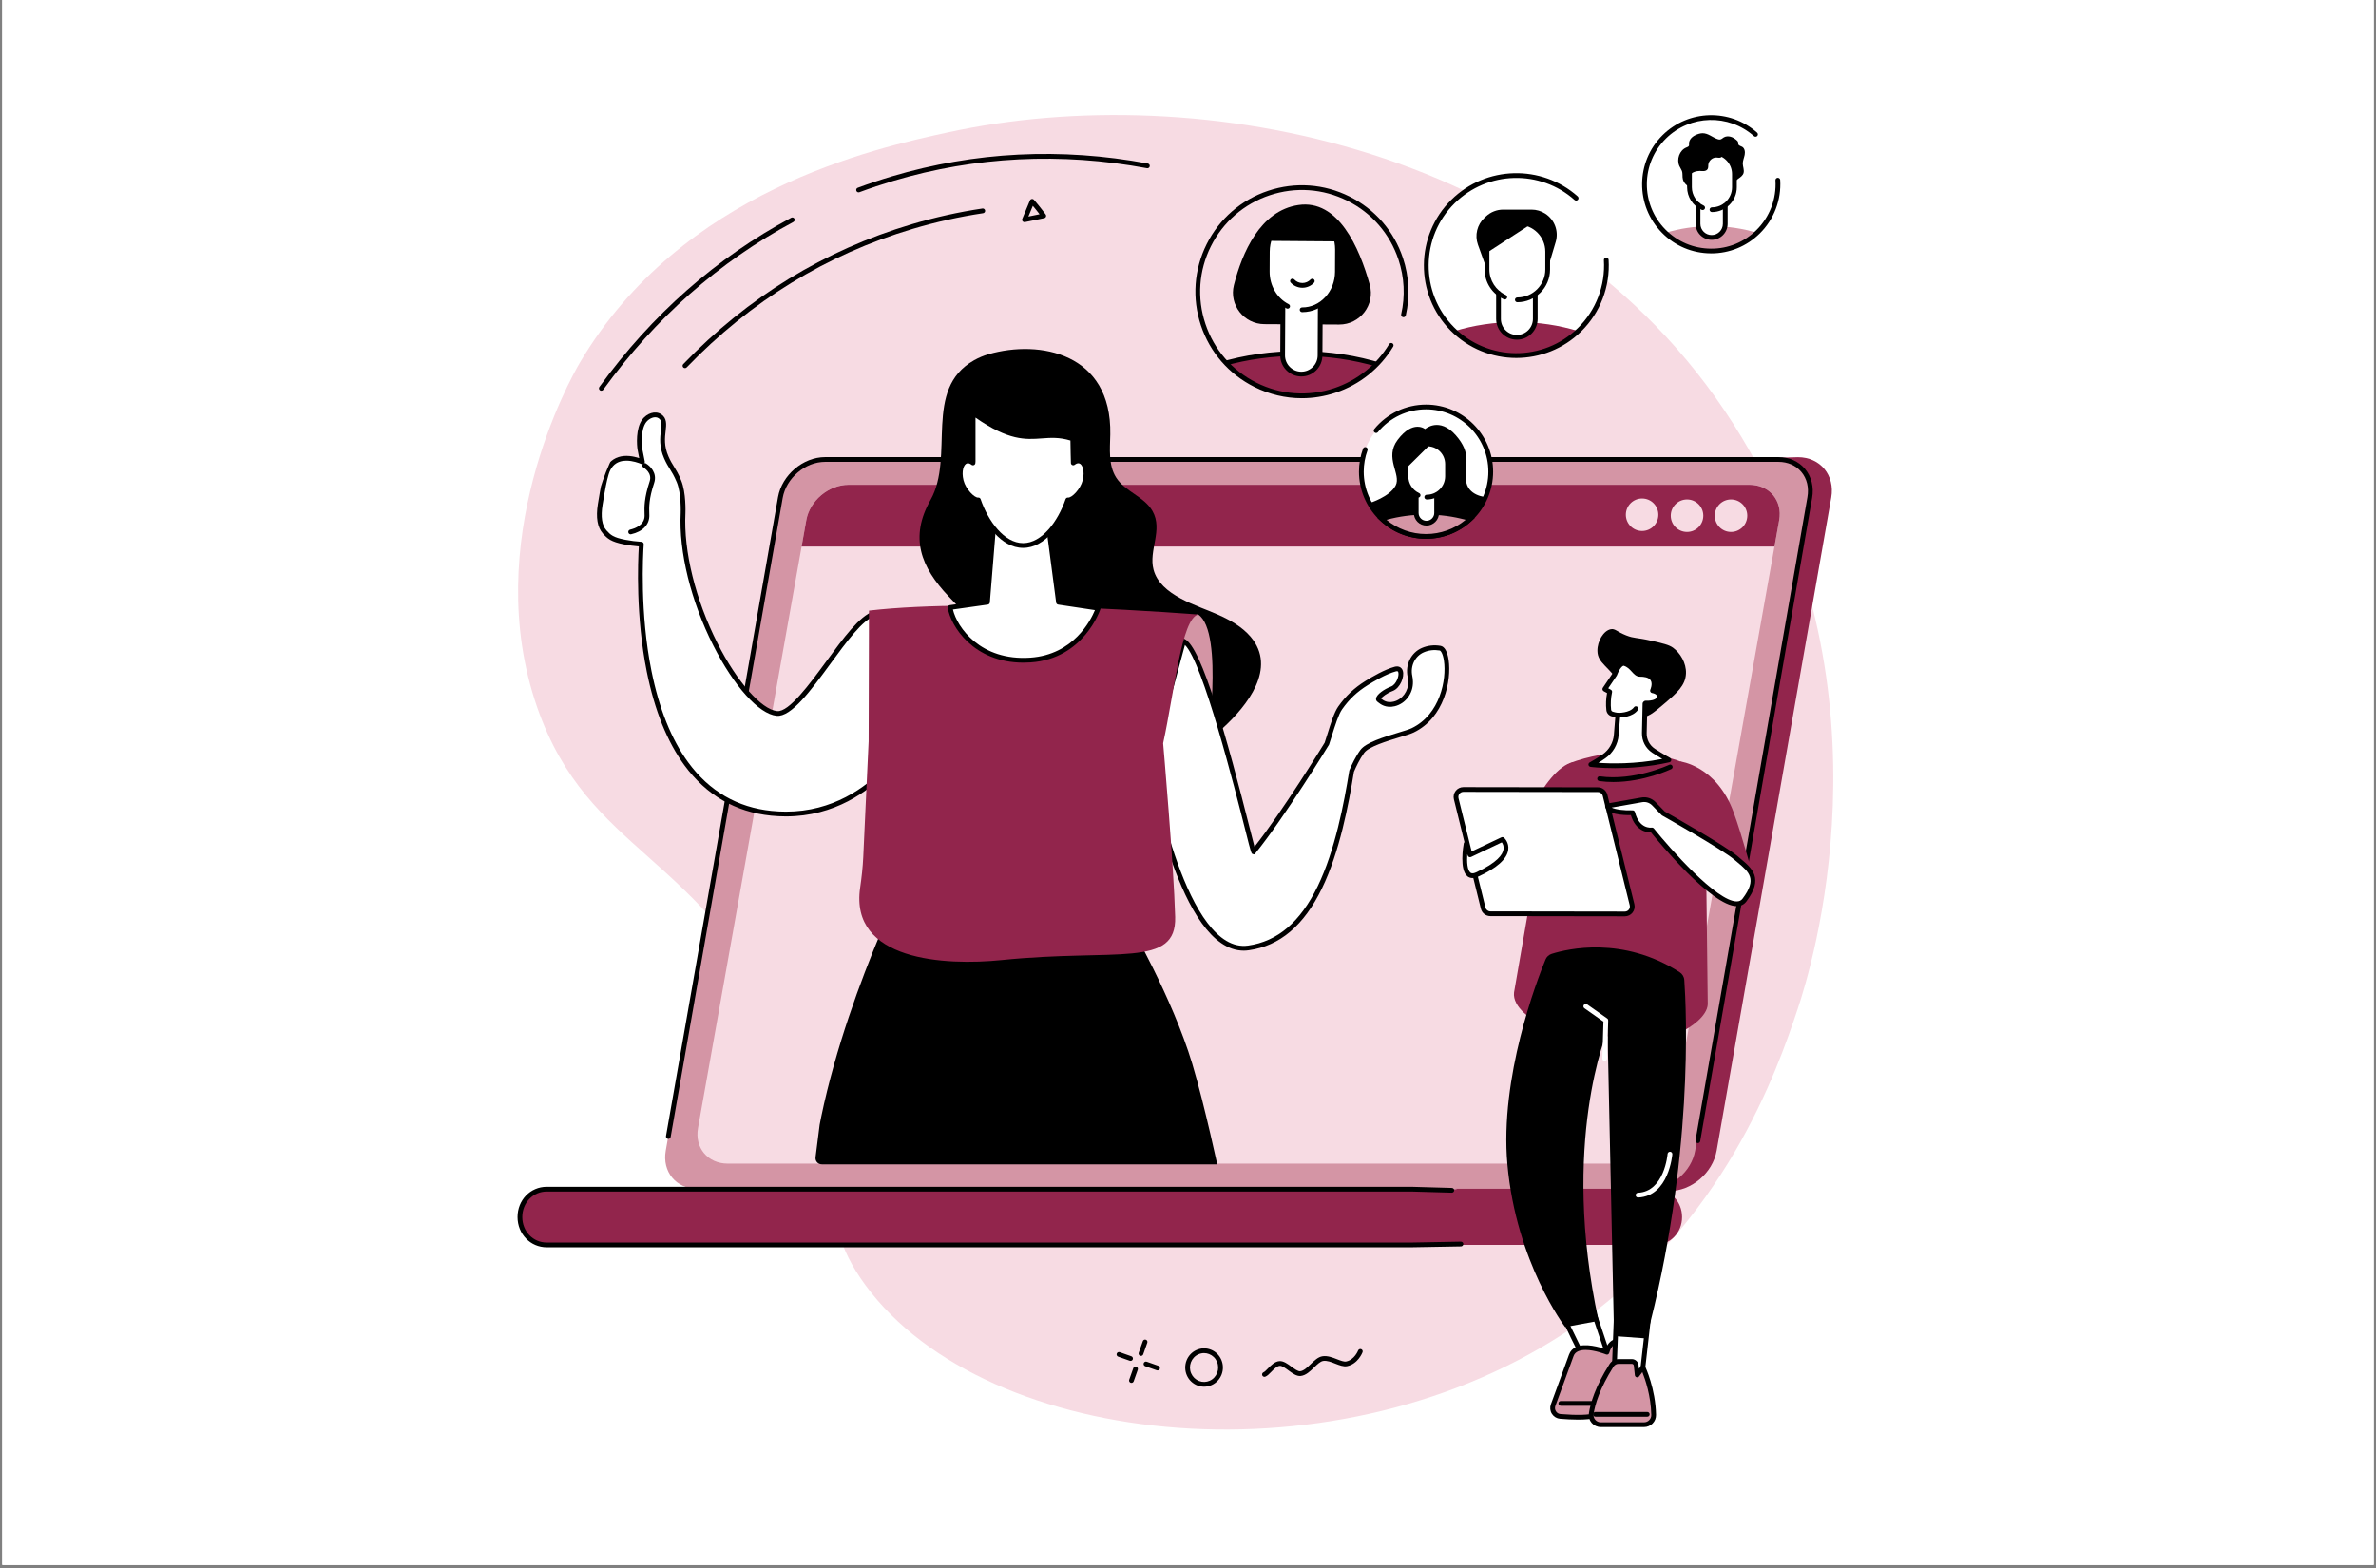
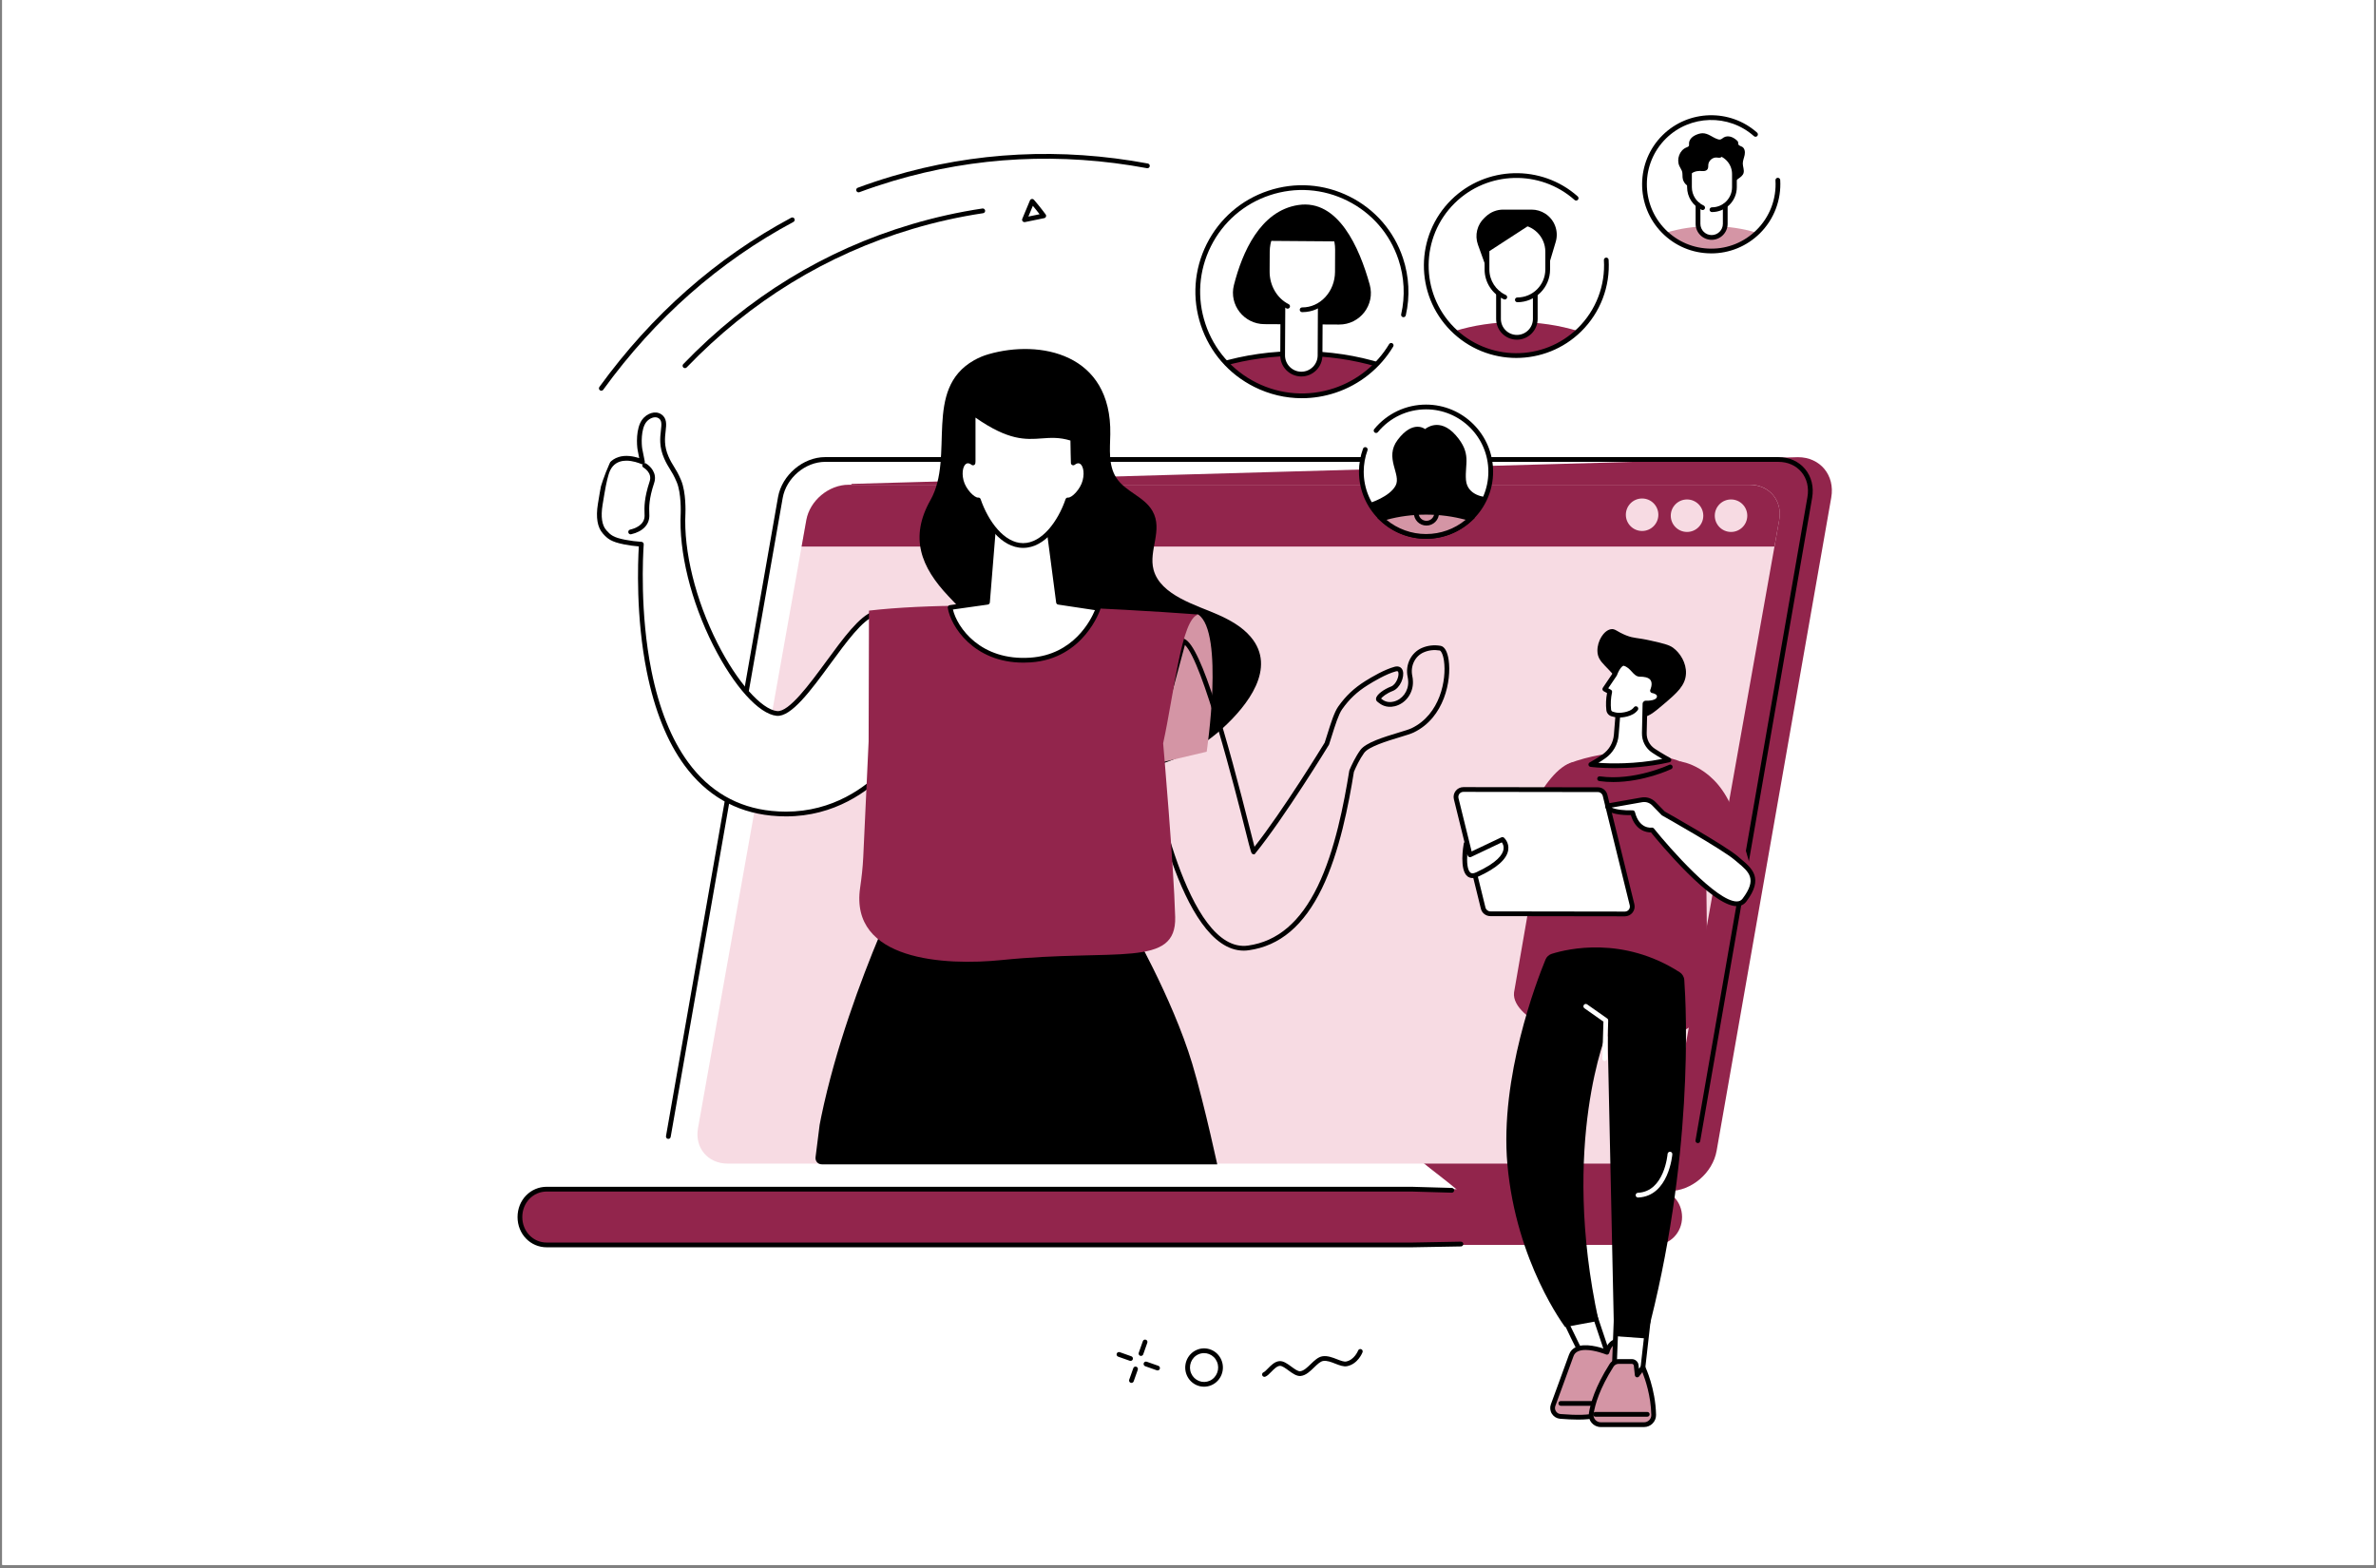
<svg xmlns="http://www.w3.org/2000/svg" width="500" zoomAndPan="magnify" viewBox="0 0 375 247.5" height="330" preserveAspectRatio="xMidYMid meet" version="1.0">
  <rect x="0" y="0" width="375" height="247.5" fill="#808080" stroke="none" />
  <defs>
    <clipPath id="c4f92ea5e5">
      <path d="M 0.379 0 L 374.621 0 L 374.621 247 L 0.379 247 Z M 0.379 0 " clip-rule="nonzero" />
    </clipPath>
    <clipPath id="aac5ee8ba0">
      <path d="M 145.09 55.043 L 199.07 55.043 L 199.07 121.805 L 145.09 121.805 Z M 145.09 55.043 " clip-rule="nonzero" />
    </clipPath>
    <clipPath id="e465f056c6">
      <path d="M 128.719 182.641 L 132.895 149.559 L 107.082 141.898 L 93.703 81.605 C 99.043 48.723 144.355 49.23 144.984 49.23 L 208.672 63.398 C 209.301 63.398 209.746 63.906 209.668 64.539 L 229.328 72.379 L 229.328 122.945 L 206.785 146.539 L 198.344 154.23 L 194.758 182.641 C 194.68 183.273 194.105 183.785 193.473 183.785 L 129.715 183.785 C 129.086 183.785 128.637 183.273 128.719 182.641 Z M 128.719 182.641 " clip-rule="nonzero" />
    </clipPath>
    <clipPath id="f856de4403">
      <path d="M 128.305 138.578 L 192.492 138.578 L 192.492 183.805 L 128.305 183.805 Z M 128.305 138.578 " clip-rule="nonzero" />
    </clipPath>
    <clipPath id="d064ea3ede">
      <path d="M 128.719 182.641 L 132.895 149.559 L 107.082 141.898 L 93.703 81.605 C 99.043 48.723 144.355 49.23 144.984 49.23 L 208.672 63.398 C 209.301 63.398 209.746 63.906 209.668 64.539 L 229.328 72.379 L 229.328 122.945 L 206.785 146.539 L 198.344 154.23 L 194.758 182.641 C 194.68 183.273 194.105 183.785 193.473 183.785 L 129.715 183.785 C 129.086 183.785 128.637 183.273 128.719 182.641 Z M 128.719 182.641 " clip-rule="nonzero" />
    </clipPath>
    <clipPath id="0b99302ac8">
      <path d="M 94.512 65.469 L 145.656 65.469 L 145.656 128.492 L 94.512 128.492 Z M 94.512 65.469 " clip-rule="nonzero" />
    </clipPath>
    <clipPath id="634f7253bf">
      <path d="M 128.719 182.641 L 132.895 149.559 L 107.082 141.898 L 93.703 81.605 C 99.043 48.723 144.355 49.23 144.984 49.23 L 208.672 63.398 C 209.301 63.398 209.746 63.906 209.668 64.539 L 229.328 72.379 L 229.328 122.945 L 206.785 146.539 L 198.344 154.23 L 194.758 182.641 C 194.68 183.273 194.105 183.785 193.473 183.785 L 129.715 183.785 C 129.086 183.785 128.637 183.273 128.719 182.641 Z M 128.719 182.641 " clip-rule="nonzero" />
    </clipPath>
    <clipPath id="fe16fed3cb">
      <path d="M 94.172 65.016 L 145.996 65.016 L 145.996 128.945 L 94.172 128.945 Z M 94.172 65.016 " clip-rule="nonzero" />
    </clipPath>
    <clipPath id="cb603e1cb8">
      <path d="M 128.719 182.641 L 132.895 149.559 L 107.082 141.898 L 93.703 81.605 C 99.043 48.723 144.355 49.23 144.984 49.23 L 208.672 63.398 C 209.301 63.398 209.746 63.906 209.668 64.539 L 229.328 72.379 L 229.328 122.945 L 206.785 146.539 L 198.344 154.23 L 194.758 182.641 C 194.68 183.273 194.105 183.785 193.473 183.785 L 129.715 183.785 C 129.086 183.785 128.637 183.273 128.719 182.641 Z M 128.719 182.641 " clip-rule="nonzero" />
    </clipPath>
    <clipPath id="8368965f92">
      <path d="M 99.047 73.062 L 103.473 73.062 L 103.473 84.398 L 99.047 84.398 Z M 99.047 73.062 " clip-rule="nonzero" />
    </clipPath>
    <clipPath id="95cd13e3eb">
      <path d="M 128.719 182.641 L 132.895 149.559 L 107.082 141.898 L 93.703 81.605 C 99.043 48.723 144.355 49.23 144.984 49.23 L 208.672 63.398 C 209.301 63.398 209.746 63.906 209.668 64.539 L 229.328 72.379 L 229.328 122.945 L 206.785 146.539 L 198.344 154.23 L 194.758 182.641 C 194.68 183.273 194.105 183.785 193.473 183.785 L 129.715 183.785 C 129.086 183.785 128.637 183.273 128.719 182.641 Z M 128.719 182.641 " clip-rule="nonzero" />
    </clipPath>
    <clipPath id="93932c7680">
      <path d="M 181.379 96.98 L 191.469 96.98 L 191.469 120.672 L 181.379 120.672 Z M 181.379 96.98 " clip-rule="nonzero" />
    </clipPath>
    <clipPath id="48752ccf74">
      <path d="M 128.719 182.641 L 132.895 149.559 L 107.082 141.898 L 93.703 81.605 C 99.043 48.723 144.355 49.23 144.984 49.23 L 208.672 63.398 C 209.301 63.398 209.746 63.906 209.668 64.539 L 229.328 72.379 L 229.328 122.945 L 206.785 146.539 L 198.344 154.23 L 194.758 182.641 C 194.68 183.273 194.105 183.785 193.473 183.785 L 129.715 183.785 C 129.086 183.785 128.637 183.273 128.719 182.641 Z M 128.719 182.641 " clip-rule="nonzero" />
    </clipPath>
    <clipPath id="8b2430cc2d">
      <path d="M 181.379 101.176 L 228.441 101.176 L 228.441 149.688 L 181.379 149.688 Z M 181.379 101.176 " clip-rule="nonzero" />
    </clipPath>
    <clipPath id="9160b3bea8">
-       <path d="M 128.719 182.641 L 132.895 149.559 L 107.082 141.898 L 93.703 81.605 C 99.043 48.723 144.355 49.23 144.984 49.23 L 208.672 63.398 C 209.301 63.398 209.746 63.906 209.668 64.539 L 229.328 72.379 L 229.328 122.945 L 206.785 146.539 L 198.344 154.23 L 194.758 182.641 C 194.68 183.273 194.105 183.785 193.473 183.785 L 129.715 183.785 C 129.086 183.785 128.637 183.273 128.719 182.641 Z M 128.719 182.641 " clip-rule="nonzero" />
-     </clipPath>
+       </clipPath>
    <clipPath id="b092d4e1cd">
      <path d="M 181.039 100.609 L 228.781 100.609 L 228.781 150.141 L 181.039 150.141 Z M 181.039 100.609 " clip-rule="nonzero" />
    </clipPath>
    <clipPath id="e9aa2d440b">
      <path d="M 128.719 182.641 L 132.895 149.559 L 107.082 141.898 L 93.703 81.605 C 99.043 48.723 144.355 49.23 144.984 49.23 L 208.672 63.398 C 209.301 63.398 209.746 63.906 209.668 64.539 L 229.328 72.379 L 229.328 122.945 L 206.785 146.539 L 198.344 154.23 L 194.758 182.641 C 194.68 183.273 194.105 183.785 193.473 183.785 L 129.715 183.785 C 129.086 183.785 128.637 183.273 128.719 182.641 Z M 128.719 182.641 " clip-rule="nonzero" />
    </clipPath>
    <clipPath id="ce626de44c">
      <path d="M 135.562 95.508 L 189.203 95.508 L 189.203 151.84 L 135.562 151.84 Z M 135.562 95.508 " clip-rule="nonzero" />
    </clipPath>
    <clipPath id="84b5548071">
      <path d="M 128.719 182.641 L 132.895 149.559 L 107.082 141.898 L 93.703 81.605 C 99.043 48.723 144.355 49.23 144.984 49.23 L 208.672 63.398 C 209.301 63.398 209.746 63.906 209.668 64.539 L 229.328 72.379 L 229.328 122.945 L 206.785 146.539 L 198.344 154.23 L 194.758 182.641 C 194.68 183.273 194.105 183.785 193.473 183.785 L 129.715 183.785 C 129.086 183.785 128.637 183.273 128.719 182.641 Z M 128.719 182.641 " clip-rule="nonzero" />
    </clipPath>
    <clipPath id="ee11345600">
      <path d="M 149.852 82.359 L 173.328 82.359 L 173.328 104.234 L 149.852 104.234 Z M 149.852 82.359 " clip-rule="nonzero" />
    </clipPath>
    <clipPath id="7487dec689">
      <path d="M 128.719 182.641 L 132.895 149.559 L 107.082 141.898 L 93.703 81.605 C 99.043 48.723 144.355 49.23 144.984 49.23 L 208.672 63.398 C 209.301 63.398 209.746 63.906 209.668 64.539 L 229.328 72.379 L 229.328 122.945 L 206.785 146.539 L 198.344 154.23 L 194.758 182.641 C 194.68 183.273 194.105 183.785 193.473 183.785 L 129.715 183.785 C 129.086 183.785 128.637 183.273 128.719 182.641 Z M 128.719 182.641 " clip-rule="nonzero" />
    </clipPath>
    <clipPath id="128d7fa639">
      <path d="M 149.512 81.906 L 173.781 81.906 L 173.781 104.688 L 149.512 104.688 Z M 149.512 81.906 " clip-rule="nonzero" />
    </clipPath>
    <clipPath id="40c7b9ae8b">
      <path d="M 128.719 182.641 L 132.895 149.559 L 107.082 141.898 L 93.703 81.605 C 99.043 48.723 144.355 49.23 144.984 49.23 L 208.672 63.398 C 209.301 63.398 209.746 63.906 209.668 64.539 L 229.328 72.379 L 229.328 122.945 L 206.785 146.539 L 198.344 154.23 L 194.758 182.641 C 194.68 183.273 194.105 183.785 193.473 183.785 L 129.715 183.785 C 129.086 183.785 128.637 183.273 128.719 182.641 Z M 128.719 182.641 " clip-rule="nonzero" />
    </clipPath>
    <clipPath id="ee9ea77aa8">
      <path d="M 151.555 65.129 L 171.398 65.129 L 171.398 86.211 L 151.555 86.211 Z M 151.555 65.129 " clip-rule="nonzero" />
    </clipPath>
    <clipPath id="24367ec0d6">
      <path d="M 128.719 182.641 L 132.895 149.559 L 107.082 141.898 L 93.703 81.605 C 99.043 48.723 144.355 49.23 144.984 49.23 L 208.672 63.398 C 209.301 63.398 209.746 63.906 209.668 64.539 L 229.328 72.379 L 229.328 122.945 L 206.785 146.539 L 198.344 154.23 L 194.758 182.641 C 194.68 183.273 194.105 183.785 193.473 183.785 L 129.715 183.785 C 129.086 183.785 128.637 183.273 128.719 182.641 Z M 128.719 182.641 " clip-rule="nonzero" />
    </clipPath>
    <clipPath id="243e4bf65e">
      <path d="M 151.102 64.789 L 171.852 64.789 L 171.852 86.551 L 151.102 86.551 Z M 151.102 64.789 " clip-rule="nonzero" />
    </clipPath>
    <clipPath id="f4b505e1c0">
      <path d="M 128.719 182.641 L 132.895 149.559 L 107.082 141.898 L 93.703 81.605 C 99.043 48.723 144.355 49.23 144.984 49.23 L 208.672 63.398 C 209.301 63.398 209.746 63.906 209.668 64.539 L 229.328 72.379 L 229.328 122.945 L 206.785 146.539 L 198.344 154.23 L 194.758 182.641 C 194.68 183.273 194.105 183.785 193.473 183.785 L 129.715 183.785 C 129.086 183.785 128.637 183.273 128.719 182.641 Z M 128.719 182.641 " clip-rule="nonzero" />
    </clipPath>
    <clipPath id="55290baa49">
      <path d="M 192.379 55.723 L 218.121 55.723 L 218.121 62.41 L 192.379 62.41 Z M 192.379 55.723 " clip-rule="nonzero" />
    </clipPath>
    <clipPath id="ff229128f9">
      <path d="M 205.551 62.398 C 196.457 62.398 189.082 55.027 189.082 45.934 C 189.082 36.844 196.457 29.473 205.551 29.473 C 214.648 29.473 222.023 36.844 222.023 45.934 C 222.023 55.027 214.648 62.398 205.551 62.398 Z M 205.551 62.398 " clip-rule="nonzero" />
    </clipPath>
    <clipPath id="6eb74919f2">
      <path d="M 191.699 55.383 L 218.914 55.383 L 218.914 62.41 L 191.699 62.41 Z M 191.699 55.383 " clip-rule="nonzero" />
    </clipPath>
    <clipPath id="8e18e73eab">
      <path d="M 205.551 62.398 C 196.457 62.398 189.082 55.027 189.082 45.934 C 189.082 36.844 196.457 29.473 205.551 29.473 C 214.648 29.473 222.023 36.844 222.023 45.934 C 222.023 55.027 214.648 62.398 205.551 62.398 Z M 205.551 62.398 " clip-rule="nonzero" />
    </clipPath>
    <clipPath id="d903482f15">
      <path d="M 194.531 32.258 L 216.418 32.258 L 216.418 51.301 L 194.531 51.301 Z M 194.531 32.258 " clip-rule="nonzero" />
    </clipPath>
    <clipPath id="81642cdaec">
      <path d="M 205.551 62.398 C 196.457 62.398 189.082 55.027 189.082 45.934 C 189.082 36.844 196.457 29.473 205.551 29.473 C 214.648 29.473 222.023 36.844 222.023 45.934 C 222.023 55.027 214.648 62.398 205.551 62.398 Z M 205.551 62.398 " clip-rule="nonzero" />
    </clipPath>
    <clipPath id="12cef1e969">
      <path d="M 200 38 L 211.203 38 L 211.203 59.121 L 200 59.121 Z M 200 38 " clip-rule="nonzero" />
    </clipPath>
    <clipPath id="972df8efc4">
      <path d="M 205.551 62.398 C 196.457 62.398 189.082 55.027 189.082 45.934 C 189.082 36.844 196.457 29.473 205.551 29.473 C 214.648 29.473 222.023 36.844 222.023 45.934 C 222.023 55.027 214.648 62.398 205.551 62.398 Z M 205.551 62.398 " clip-rule="nonzero" />
    </clipPath>
    <clipPath id="0970f1bdea">
      <path d="M 202.016 47.676 L 208.82 47.676 L 208.82 59.461 L 202.016 59.461 Z M 202.016 47.676 " clip-rule="nonzero" />
    </clipPath>
    <clipPath id="258f85303a">
      <path d="M 205.551 62.398 C 196.457 62.398 189.082 55.027 189.082 45.934 C 189.082 36.844 196.457 29.473 205.551 29.473 C 214.648 29.473 222.023 36.844 222.023 45.934 C 222.023 55.027 214.648 62.398 205.551 62.398 Z M 205.551 62.398 " clip-rule="nonzero" />
    </clipPath>
    <clipPath id="3e8117249c">
      <path d="M 203.605 43.934 L 207.574 43.934 L 207.574 45.52 L 203.605 45.52 Z M 203.605 43.934 " clip-rule="nonzero" />
    </clipPath>
    <clipPath id="ece95eb83c">
      <path d="M 205.551 62.398 C 196.457 62.398 189.082 55.027 189.082 45.934 C 189.082 36.844 196.457 29.473 205.551 29.473 C 214.648 29.473 222.023 36.844 222.023 45.934 C 222.023 55.027 214.648 62.398 205.551 62.398 Z M 205.551 62.398 " clip-rule="nonzero" />
    </clipPath>
    <clipPath id="f04d4bac55">
      <path d="M 199.523 33.164 L 211.543 33.164 L 211.543 49.375 L 199.523 49.375 Z M 199.523 33.164 " clip-rule="nonzero" />
    </clipPath>
    <clipPath id="f42df86a87">
      <path d="M 205.551 62.398 C 196.457 62.398 189.082 55.027 189.082 45.934 C 189.082 36.844 196.457 29.473 205.551 29.473 C 214.648 29.473 222.023 36.844 222.023 45.934 C 222.023 55.027 214.648 62.398 205.551 62.398 Z M 205.551 62.398 " clip-rule="nonzero" />
    </clipPath>
  </defs>
  <g clip-path="url(#c4f92ea5e5)">
    <path fill="#ffffff" d="M 0.379 0 L 374.621 0 L 374.621 254.484 L 0.379 254.484 Z M 0.379 0 " fill-opacity="1" fill-rule="nonzero" />
    <path fill="#ffffff" d="M 0.379 0 L 374.621 0 L 374.621 247 L 0.379 247 Z M 0.379 0 " fill-opacity="1" fill-rule="nonzero" />
    <path fill="#ffffff" d="M 0.379 0 L 374.621 0 L 374.621 247 L 0.379 247 Z M 0.379 0 " fill-opacity="1" fill-rule="nonzero" />
  </g>
-   <path fill="#f7dbe3" d="M 91.504 57.266 C 107.555 30.055 138.105 23.402 149.625 20.895 C 188.84 12.355 246.863 22.613 274.859 68.992 C 299.43 109.699 285.746 153.176 283.766 159.137 C 280.441 169.133 272.117 193.109 248.512 209.348 C 211.766 234.633 155.762 228.961 136.594 202.859 C 127.59 190.602 134.875 184.949 124.391 163.277 C 110.352 134.25 92.922 134.945 84.805 111.707 C 75.637 85.473 90.02 59.781 91.504 57.266 " fill-opacity="1" fill-rule="nonzero" />
  <path fill="#000000" d="M 163.012 32.488 L 162.309 34.18 L 164.074 33.82 C 163.816 33.477 163.434 32.992 163.012 32.488 Z M 161.691 35.062 C 161.578 35.062 161.473 35.016 161.402 34.926 C 161.312 34.82 161.289 34.672 161.344 34.543 L 162.555 31.637 C 162.605 31.516 162.711 31.43 162.84 31.41 C 162.969 31.387 163.098 31.434 163.184 31.531 C 164.148 32.637 165.023 33.832 165.035 33.848 C 165.109 33.949 165.129 34.082 165.082 34.203 C 165.035 34.32 164.934 34.41 164.805 34.434 L 161.766 35.055 C 161.742 35.062 161.715 35.062 161.691 35.062 " fill-opacity="1" fill-rule="nonzero" />
  <path fill="#000000" d="M 108.109 58.105 C 108.016 58.105 107.922 58.074 107.848 58.004 C 107.699 57.859 107.695 57.621 107.84 57.473 C 118.004 46.914 130.121 39.488 143.859 35.402 C 147.52 34.312 151.289 33.473 155.055 32.91 C 155.258 32.879 155.449 33.023 155.48 33.227 C 155.512 33.434 155.367 33.625 155.164 33.652 C 151.434 34.211 147.703 35.039 144.07 36.121 C 130.461 40.168 118.453 47.527 108.379 57.992 C 108.305 58.07 108.207 58.105 108.109 58.105 " fill-opacity="1" fill-rule="nonzero" />
  <path fill="#000000" d="M 135.508 30.359 C 135.359 30.359 135.215 30.266 135.156 30.113 C 135.086 29.918 135.184 29.703 135.379 29.633 C 137.137 28.98 138.941 28.379 140.746 27.84 C 153.848 23.941 167.445 23.258 181.16 25.809 C 181.363 25.848 181.5 26.043 181.461 26.246 C 181.426 26.453 181.23 26.586 181.023 26.547 C 167.43 24.02 153.949 24.695 140.957 28.559 C 139.172 29.094 137.383 29.688 135.641 30.336 C 135.598 30.352 135.555 30.359 135.508 30.359 " fill-opacity="1" fill-rule="nonzero" />
  <path fill="#000000" d="M 94.906 61.672 C 94.828 61.672 94.75 61.648 94.684 61.602 C 94.516 61.477 94.48 61.242 94.602 61.074 C 102.867 49.68 113.051 40.695 124.875 34.367 C 125.059 34.27 125.285 34.336 125.383 34.52 C 125.48 34.703 125.41 34.93 125.23 35.027 C 113.508 41.301 103.406 50.215 95.207 61.516 C 95.137 61.617 95.02 61.672 94.906 61.672 " fill-opacity="1" fill-rule="nonzero" />
  <path fill="#000000" d="M 199.57 217.328 C 199.418 217.328 199.277 217.238 199.219 217.09 C 199.145 216.898 199.238 216.68 199.43 216.602 C 199.594 216.539 199.852 216.277 200.102 216.02 C 200.594 215.516 201.207 214.887 201.957 214.844 C 202.578 214.812 203.207 215.27 203.812 215.715 C 204.301 216.074 204.852 216.48 205.207 216.441 C 205.773 216.379 206.332 215.836 206.871 215.312 C 207.441 214.762 208.027 214.191 208.715 214.082 C 209.504 213.957 210.316 214.273 211.035 214.555 C 211.59 214.77 212.117 214.973 212.457 214.906 C 213.773 214.648 214.34 213.191 214.348 213.176 C 214.422 212.984 214.637 212.887 214.832 212.961 C 215.027 213.035 215.121 213.25 215.047 213.445 C 215.02 213.52 214.32 215.305 212.602 215.645 C 212.047 215.754 211.422 215.508 210.762 215.254 C 210.102 214.992 209.422 214.727 208.832 214.82 C 208.379 214.895 207.902 215.359 207.395 215.848 C 206.766 216.461 206.109 217.098 205.289 217.188 C 204.645 217.254 203.996 216.781 203.367 216.32 C 202.891 215.969 202.355 215.574 202 215.594 C 201.539 215.621 201.062 216.109 200.637 216.543 C 200.305 216.883 200.02 217.18 199.703 217.301 C 199.66 217.32 199.613 217.328 199.57 217.328 " fill-opacity="1" fill-rule="nonzero" />
  <path fill="#000000" d="M 190.035 213.582 C 189.73 213.582 189.43 213.645 189.141 213.773 C 188.016 214.277 187.504 215.625 188 216.777 C 188.242 217.336 188.688 217.766 189.246 217.984 C 189.793 218.199 190.391 218.18 190.93 217.941 C 192.055 217.434 192.566 216.086 192.07 214.938 C 191.828 214.375 191.387 213.949 190.824 213.73 C 190.566 213.629 190.301 213.582 190.035 213.582 Z M 190.035 218.883 C 189.68 218.883 189.316 218.816 188.973 218.684 C 188.227 218.391 187.633 217.82 187.312 217.074 C 186.656 215.547 187.336 213.762 188.836 213.09 C 189.555 212.766 190.359 212.742 191.098 213.031 C 191.848 213.32 192.438 213.895 192.758 214.641 C 193.418 216.164 192.734 217.953 191.234 218.625 C 190.852 218.797 190.445 218.883 190.035 218.883 " fill-opacity="1" fill-rule="nonzero" />
  <path fill="#000000" d="M 180.078 214.023 C 180.039 214.023 179.996 214.016 179.953 214.004 C 179.758 213.934 179.656 213.719 179.727 213.523 L 180.375 211.695 C 180.441 211.5 180.656 211.398 180.852 211.469 C 181.047 211.535 181.148 211.75 181.078 211.945 L 180.434 213.773 C 180.379 213.93 180.234 214.023 180.078 214.023 " fill-opacity="1" fill-rule="nonzero" />
  <path fill="#000000" d="M 178.574 218.281 C 178.531 218.281 178.488 218.277 178.449 218.262 C 178.254 218.191 178.152 217.977 178.219 217.785 L 178.867 215.957 C 178.934 215.762 179.148 215.656 179.344 215.727 C 179.539 215.797 179.645 216.008 179.574 216.207 L 178.926 218.035 C 178.871 218.188 178.727 218.281 178.574 218.281 " fill-opacity="1" fill-rule="nonzero" />
  <path fill="#000000" d="M 178.434 214.809 C 178.391 214.809 178.352 214.805 178.309 214.789 L 176.48 214.141 C 176.285 214.074 176.184 213.859 176.25 213.664 C 176.32 213.469 176.535 213.367 176.73 213.434 L 178.559 214.082 C 178.754 214.152 178.855 214.363 178.789 214.559 C 178.734 214.715 178.59 214.809 178.434 214.809 " fill-opacity="1" fill-rule="nonzero" />
  <path fill="#000000" d="M 182.695 216.316 C 182.652 216.316 182.613 216.309 182.57 216.293 L 180.742 215.648 C 180.547 215.578 180.445 215.363 180.512 215.168 C 180.582 214.973 180.797 214.871 180.992 214.941 L 182.82 215.586 C 183.016 215.656 183.117 215.871 183.051 216.066 C 182.996 216.219 182.852 216.316 182.695 216.316 " fill-opacity="1" fill-rule="nonzero" />
  <path fill="#92254c" d="M 224.203 183.211 C 220.73 180.375 217.086 177.73 213.352 175.211 C 205.773 170.09 197.789 165.516 189.715 161.082 C 185.469 158.75 181.062 156.637 176.711 154.469 C 172.332 152.285 167.941 150.121 163.551 147.961 C 159.535 145.984 155.523 144.008 151.52 142.02 C 142.414 111.254 132.527 76.379 134.492 76.379 L 283.77 72.164 C 287.281 72.164 289.641 75.023 289.023 78.535 L 270.934 181.633 C 270.32 185.145 266.957 188.004 263.445 188.004 L 230.223 188.004 C 228.266 186.355 226.188 184.832 224.203 183.211 " fill-opacity="1" fill-rule="nonzero" />
-   <path fill="#d495a5" d="M 130.23 72.527 L 280.672 72.527 C 283.992 72.527 286.215 75.219 285.633 78.539 L 267.543 181.633 C 266.957 184.953 263.793 187.645 260.473 187.645 L 110.031 187.645 C 106.711 187.645 104.492 184.953 105.074 181.633 L 123.164 78.539 C 123.746 75.219 126.91 72.527 130.23 72.527 " fill-opacity="1" fill-rule="nonzero" />
  <path fill="#000000" d="M 267.973 180.434 C 267.949 180.434 267.93 180.43 267.906 180.426 C 267.703 180.391 267.566 180.199 267.602 179.992 L 285.262 78.473 C 285.527 76.961 285.188 75.547 284.305 74.496 C 283.438 73.465 282.148 72.902 280.676 72.902 L 130.23 72.902 C 127.09 72.902 124.086 75.457 123.531 78.602 L 105.852 179.457 C 105.816 179.66 105.621 179.797 105.418 179.762 C 105.215 179.727 105.078 179.531 105.113 179.328 L 122.793 78.473 C 123.406 74.988 126.742 72.152 130.23 72.152 L 280.676 72.152 C 282.375 72.152 283.867 72.812 284.879 74.012 C 285.906 75.238 286.305 76.867 286.004 78.602 L 268.34 180.121 C 268.309 180.305 268.152 180.434 267.973 180.434 " fill-opacity="1" fill-rule="nonzero" />
  <path fill="#92254c" d="M 86.289 187.703 L 261.246 187.703 C 263.578 187.703 265.477 189.629 265.477 192.105 C 265.477 194.582 263.578 196.504 261.246 196.504 L 86.289 196.504 C 83.953 196.504 82.059 194.582 82.059 192.105 C 82.059 189.625 83.953 187.703 86.289 187.703 " fill-opacity="1" fill-rule="nonzero" />
  <path fill="#000000" d="M 201.688 196.879 L 86.289 196.879 C 83.707 196.879 81.684 194.781 81.684 192.105 C 81.684 189.426 83.707 187.328 86.289 187.328 L 222.805 187.328 L 229.145 187.508 C 229.352 187.512 229.516 187.688 229.512 187.895 C 229.504 188.098 229.336 188.258 229.133 188.258 C 229.133 188.258 229.129 188.258 229.125 188.258 L 222.793 188.078 L 86.289 188.078 C 84.129 188.078 82.434 189.848 82.434 192.105 C 82.434 194.363 84.129 196.129 86.289 196.129 L 222.805 196.129 L 230.574 195.988 C 230.777 195.992 230.949 196.152 230.953 196.359 C 230.957 196.566 230.793 196.734 230.586 196.742 L 222.812 196.879 L 201.688 196.879 " fill-opacity="1" fill-rule="nonzero" />
  <path fill="#f7dbe3" d="M 133.938 76.504 L 276.121 76.504 C 279.258 76.504 281.355 79.008 280.805 82.098 L 263.711 178.074 C 263.16 181.164 260.168 183.668 257.031 183.668 L 114.848 183.668 C 111.711 183.668 109.613 181.164 110.164 178.074 L 127.258 82.098 C 127.809 79.008 130.801 76.504 133.938 76.504 " fill-opacity="1" fill-rule="nonzero" />
  <path fill="#92254c" d="M 280.062 86.266 L 280.805 82.105 C 281.355 79.016 279.258 76.52 276.121 76.52 L 133.938 76.52 C 130.801 76.52 127.809 79.016 127.258 82.105 L 126.516 86.266 L 280.062 86.266 " fill-opacity="1" fill-rule="nonzero" />
  <path fill="#f7dbe3" d="M 261.734 81.25 C 261.734 82.664 260.586 83.812 259.168 83.812 C 257.754 83.812 256.605 82.664 256.605 81.25 C 256.605 79.832 257.754 78.684 259.168 78.684 C 260.586 78.684 261.734 79.832 261.734 81.25 " fill-opacity="1" fill-rule="nonzero" />
  <path fill="#f7dbe3" d="M 268.828 81.398 C 268.828 82.816 267.68 83.965 266.262 83.965 C 264.844 83.965 263.695 82.816 263.695 81.398 C 263.695 79.984 264.844 78.836 266.262 78.836 C 267.68 78.836 268.828 79.984 268.828 81.398 " fill-opacity="1" fill-rule="nonzero" />
  <path fill="#f7dbe3" d="M 275.77 81.398 C 275.77 82.816 274.621 83.965 273.207 83.965 C 271.785 83.965 270.641 82.816 270.641 81.398 C 270.641 79.984 271.785 78.836 273.207 78.836 C 274.621 78.836 275.77 79.984 275.77 81.398 " fill-opacity="1" fill-rule="nonzero" />
  <g clip-path="url(#aac5ee8ba0)">
    <g clip-path="url(#e465f056c6)">
      <path fill="#000000" d="M 156.047 55.902 C 155.246 56.129 154.477 56.449 153.742 56.863 C 145.629 61.445 150.734 72.055 146.855 78.93 C 143.531 84.82 145.297 89.477 149.727 94.145 C 152.289 96.848 154.691 99.094 155.477 102.879 C 155.926 105.059 156.031 107.309 156.605 109.465 C 159.441 120.094 171.801 123.395 181.445 121.09 C 185.758 120.055 189.781 117.879 193.043 114.879 C 196.812 111.414 201.594 105.469 197.391 100.52 C 196.031 98.918 194.137 97.871 192.219 97.016 C 188.879 95.523 183.148 93.996 182.062 89.922 C 181.246 86.859 183.598 83.648 181.898 80.668 C 180.57 78.34 177.578 77.629 176.148 75.359 C 174.914 73.395 175.188 70.875 175.234 68.559 C 175.484 55.707 164.062 53.594 156.047 55.902 " fill-opacity="1" fill-rule="nonzero" />
    </g>
  </g>
  <g clip-path="url(#f856de4403)">
    <g clip-path="url(#d064ea3ede)">
      <path fill="#000000" d="M 192.398 185.086 C 192.398 185.086 190.133 174.441 188.176 167.926 C 185.02 157.422 178.113 145.531 178.113 145.531 L 142.867 138.641 C 142.867 138.641 130.691 163.051 128.312 184.305 C 128.312 184.305 138.125 191.301 150.656 192.406 C 158.988 193.141 176.375 185.906 192.398 185.086 " fill-opacity="1" fill-rule="nonzero" />
    </g>
  </g>
  <g clip-path="url(#0b99302ac8)">
    <g clip-path="url(#634f7253bf)">
      <path fill="#ffffff" d="M 145.539 112.836 L 138.434 97.055 C 138.355 96.879 138.156 96.793 137.973 96.855 C 135.898 97.539 133.383 100.969 130.723 104.602 C 127.895 108.457 124.695 112.82 122.613 112.613 C 119.969 112.344 116.066 107.957 112.902 101.699 C 109.406 94.781 107.5 87.043 107.805 81 C 107.812 80.871 107.926 77.805 107.16 75.977 C 106.73 74.941 106.383 74.383 106.051 73.844 C 105.762 73.383 105.492 72.949 105.172 72.223 C 104.395 70.465 104.555 69.082 104.684 67.973 C 104.797 67.008 104.895 66.176 104.137 65.691 C 103.363 65.195 102.273 65.668 101.707 66.391 C 100.688 67.691 100.895 70.352 101.004 70.938 C 101.098 71.477 101.25 72.227 101.395 72.91 C 100.504 72.527 99.008 72.086 97.715 72.508 C 96.723 72.836 96.043 73.598 95.699 74.777 C 95.375 75.891 95.184 76.84 94.734 79.613 C 94.41 81.625 94.648 83.094 95.445 83.977 C 96.121 84.73 96.605 85.176 98.598 85.566 C 99.465 85.734 100.348 85.848 101.223 85.898 C 101.09 87.844 100.613 96.836 102.449 105.949 C 103.664 111.992 105.645 116.914 108.332 120.578 C 111.715 125.191 116.227 127.812 121.742 128.367 C 122.531 128.449 123.301 128.488 124.043 128.488 C 131.5 128.488 136.762 124.715 139.957 121.375 C 143.75 117.41 145.473 113.305 145.543 113.129 C 145.582 113.035 145.582 112.926 145.539 112.836 " fill-opacity="1" fill-rule="nonzero" />
    </g>
  </g>
  <g clip-path="url(#fe16fed3cb)">
    <g clip-path="url(#cb603e1cb8)">
      <path fill="#000000" d="M 145.195 112.988 Z M 98.863 72.715 C 98.516 72.715 98.164 72.758 97.832 72.867 C 96.965 73.148 96.367 73.828 96.059 74.883 C 95.738 75.977 95.551 76.918 95.105 79.676 C 94.797 81.57 95.004 82.934 95.723 83.727 C 96.367 84.441 96.789 84.832 98.672 85.199 C 99.52 85.363 100.387 85.473 101.246 85.527 C 101.344 85.531 101.438 85.578 101.504 85.652 C 101.57 85.73 101.605 85.824 101.598 85.926 C 101.477 87.656 100.977 96.746 102.816 105.879 C 104.02 111.863 105.977 116.738 108.633 120.355 C 111.953 124.883 116.375 127.453 121.781 127.996 C 122.539 128.074 123.301 128.113 124.043 128.113 C 131.441 128.113 136.633 124.309 139.688 121.117 C 143.43 117.203 145.125 113.16 145.195 112.988 L 138.09 97.211 C 136.133 97.855 133.648 101.242 131.023 104.824 C 128 108.949 124.875 113.207 122.578 112.988 C 119.766 112.703 115.84 108.336 112.57 101.871 C 109.043 94.895 107.121 87.086 107.434 80.98 C 107.434 80.953 107.551 77.879 106.816 76.121 C 106.395 75.113 106.059 74.57 105.73 74.043 C 105.438 73.57 105.16 73.125 104.828 72.375 C 104.012 70.523 104.176 69.086 104.312 67.93 C 104.426 66.93 104.469 66.348 103.938 66.008 C 103.359 65.637 102.469 66.027 102 66.621 C 101.133 67.73 101.234 70.125 101.371 70.871 C 101.465 71.387 101.613 72.137 101.762 72.832 C 101.789 72.969 101.738 73.109 101.633 73.199 C 101.523 73.285 101.375 73.309 101.246 73.254 C 100.801 73.062 99.848 72.715 98.863 72.715 Z M 124.043 128.863 C 123.277 128.863 122.488 128.82 121.703 128.742 C 116.078 128.176 111.477 125.504 108.027 120.801 C 105.309 117.094 103.309 112.121 102.082 106.023 C 100.328 97.332 100.68 88.676 100.824 86.25 C 100.059 86.188 99.285 86.082 98.527 85.934 C 96.418 85.523 95.875 85.02 95.164 84.23 C 94.289 83.258 94.02 81.684 94.363 79.555 C 94.816 76.762 95.008 75.805 95.34 74.672 C 95.719 73.367 96.48 72.52 97.598 72.152 C 98.746 71.777 99.996 72.02 100.887 72.316 C 100.789 71.832 100.695 71.363 100.633 71.008 C 100.512 70.344 100.293 67.586 101.41 66.16 C 102.094 65.289 103.375 64.758 104.34 65.379 C 105.293 65.988 105.172 67.02 105.059 68.016 C 104.934 69.082 104.777 70.406 105.516 72.07 C 105.824 72.773 106.09 73.195 106.367 73.645 C 106.711 74.199 107.066 74.77 107.508 75.832 C 108.305 77.742 108.188 80.883 108.18 81.016 C 107.879 87 109.77 94.668 113.238 101.531 C 116.297 107.586 120.168 111.988 122.652 112.242 C 124.52 112.426 127.789 107.965 130.418 104.383 C 133.117 100.699 135.668 97.219 137.855 96.5 C 138.223 96.379 138.617 96.555 138.777 96.902 L 145.879 112.68 C 145.965 112.867 145.969 113.082 145.891 113.273 C 145.816 113.449 144.07 117.621 140.227 121.637 C 137.074 124.93 131.707 128.859 124.043 128.863 " fill-opacity="1" fill-rule="nonzero" />
    </g>
  </g>
  <g clip-path="url(#8368965f92)">
    <g clip-path="url(#95cd13e3eb)">
      <path fill="#000000" d="M 99.535 84.34 C 99.363 84.34 99.207 84.223 99.168 84.047 C 99.121 83.848 99.246 83.645 99.449 83.598 C 100.152 83.438 101.781 82.895 101.734 81.336 L 101.727 81.145 C 101.691 80.098 101.645 78.664 102.535 75.98 C 102.984 74.629 101.617 73.832 101.559 73.797 C 101.375 73.695 101.312 73.465 101.418 73.285 C 101.52 73.105 101.746 73.043 101.93 73.145 C 102.609 73.531 103.762 74.672 103.25 76.215 C 102.398 78.77 102.441 80.074 102.477 81.117 L 102.484 81.316 C 102.527 82.781 101.457 83.91 99.617 84.328 C 99.59 84.336 99.562 84.34 99.535 84.34 " fill-opacity="1" fill-rule="nonzero" />
    </g>
  </g>
  <g clip-path="url(#93932c7680)">
    <g clip-path="url(#48752ccf74)">
      <path fill="#d495a5" d="M 190.449 118.656 C 190.449 118.656 193.266 99.758 189.113 97.004 C 188.898 96.859 186.109 97.832 183.918 100.523 C 181.848 103.066 181.457 109.684 181.457 109.684 L 182.234 120.59 L 190.449 118.656 " fill-opacity="1" fill-rule="nonzero" />
    </g>
  </g>
  <g clip-path="url(#8b2430cc2d)">
    <g clip-path="url(#9160b3bea8)">
      <path fill="#ffffff" d="M 186.789 101.191 C 190.434 102.738 197.68 134.645 197.84 134.449 C 202.465 128.762 209.414 117.383 209.414 117.383 C 210.105 115.258 210.777 112.789 211.516 111.746 C 212.543 110.289 213.75 109.027 215.672 107.82 C 216.656 107.203 218.672 106.016 220.215 105.605 C 221.758 105.191 221.082 108.172 219.699 108.703 C 218.316 109.238 217.25 110.211 217.629 110.477 C 217.891 110.656 218.625 111.449 220.039 111.109 C 221.621 110.73 222.668 109.238 222.629 107.613 C 222.621 107.332 222.594 107.047 222.535 106.766 C 222.172 105.07 222.969 103.305 224.566 102.617 C 225.32 102.293 226.227 102.133 227.293 102.309 C 228.984 102.586 229.387 112.191 222.949 115.285 C 221.617 115.922 216.133 117.051 215.004 118.609 C 214.258 119.637 213.648 120.949 213.324 121.719 C 211.211 134.836 207.504 148.148 197.035 149.621 C 186.566 151.098 181.457 120.988 181.457 120.988 L 186.789 101.191 " fill-opacity="1" fill-rule="nonzero" />
    </g>
  </g>
  <g clip-path="url(#b092d4e1cd)">
    <g clip-path="url(#e9aa2d440b)">
      <path fill="#000000" d="M 181.84 121.004 C 182.145 122.719 187.242 150.621 196.984 149.254 C 201.637 148.598 205.234 145.531 207.977 139.875 C 210.719 134.219 212.129 126.77 212.953 121.66 L 212.977 121.574 C 213.285 120.844 213.918 119.465 214.703 118.387 C 215.559 117.207 218.406 116.344 220.691 115.648 C 221.613 115.371 222.406 115.129 222.789 114.945 C 227.309 112.77 228.324 107.266 227.898 104.301 C 227.73 103.133 227.375 102.703 227.234 102.676 C 226.344 102.531 225.496 102.625 224.711 102.965 C 223.328 103.559 222.566 105.125 222.902 106.688 C 222.965 106.973 222.996 107.277 223.004 107.602 C 223.051 109.434 221.84 111.062 220.125 111.477 C 218.707 111.812 217.871 111.145 217.512 110.859 C 217.473 110.828 217.441 110.801 217.414 110.781 C 217.238 110.66 217.152 110.469 217.18 110.254 C 217.258 109.609 218.453 108.781 219.562 108.355 C 220.363 108.043 220.871 106.668 220.688 106.102 C 220.656 106.004 220.617 105.887 220.312 105.969 C 218.773 106.375 216.695 107.621 215.871 108.141 C 214.172 109.203 212.961 110.348 211.82 111.961 C 211.27 112.746 210.719 114.488 210.191 116.176 C 210.051 116.621 209.91 117.066 209.77 117.5 L 209.75 117.551 C 209.711 117.625 202.715 129.047 198.133 134.688 L 197.988 134.863 L 197.758 134.816 C 197.488 134.758 197.488 134.758 196.598 131.227 C 194.887 124.477 189.844 104.539 187.016 101.801 Z M 196.293 150.051 C 186.125 150.055 181.293 122.262 181.086 121.051 L 181.074 120.969 L 181.094 120.891 L 186.539 100.676 L 186.938 100.848 C 189.648 102 193.711 116.758 197.324 131.043 C 197.598 132.129 197.84 133.074 197.992 133.66 C 202.426 128.043 208.645 117.922 209.07 117.227 C 209.207 116.809 209.34 116.379 209.477 115.953 C 210.047 114.129 210.586 112.41 211.207 111.531 C 212.395 109.852 213.707 108.609 215.473 107.504 C 216.531 106.84 218.539 105.664 220.117 105.242 C 220.73 105.078 221.223 105.316 221.398 105.867 C 221.711 106.828 220.98 108.609 219.836 109.055 C 218.824 109.441 218.152 110.008 217.969 110.266 C 217.973 110.27 217.977 110.27 217.98 110.273 C 218.297 110.527 218.891 111 219.949 110.746 C 221.32 110.418 222.293 109.102 222.258 107.621 C 222.25 107.344 222.219 107.082 222.168 106.848 C 221.758 104.934 222.703 103.012 224.418 102.273 C 225.336 101.879 226.324 101.766 227.355 101.938 C 227.988 102.043 228.449 102.844 228.641 104.195 C 229.094 107.367 227.996 113.273 223.113 115.621 C 222.68 115.832 221.898 116.066 220.91 116.367 C 218.961 116.957 216.02 117.852 215.309 118.828 C 214.586 119.824 213.988 121.117 213.688 121.824 C 212.855 126.98 211.43 134.477 208.652 140.203 C 205.789 146.098 202.008 149.301 197.09 149.992 C 196.82 150.031 196.551 150.051 196.293 150.051 " fill-opacity="1" fill-rule="nonzero" />
    </g>
  </g>
  <g clip-path="url(#ce626de44c)">
    <g clip-path="url(#84b5548071)">
      <path fill="#92254c" d="M 135.754 140.121 C 135.988 138.512 136.172 136.898 136.246 135.277 L 137.094 117.008 L 137.148 96.383 C 155.27 94.266 189.113 97.004 189.113 97.004 C 186.457 97.617 185.34 109.281 183.578 117.32 C 183.578 117.32 185.258 136.617 185.477 144.734 C 185.695 152.848 176.258 149.695 158.082 151.539 C 149.137 152.449 134.062 151.656 135.754 140.121 " fill-opacity="1" fill-rule="nonzero" />
    </g>
  </g>
  <g clip-path="url(#ee11345600)">
    <g clip-path="url(#7487dec689)">
      <path fill="#ffffff" d="M 165.398 82.371 L 167.062 95.059 L 173.328 96.004 C 173.328 96.004 170.93 103.621 162.637 104.18 C 154.344 104.746 150.422 98.949 149.957 95.891 L 155.852 95.059 L 156.855 82.746 L 165.398 82.371 " fill-opacity="1" fill-rule="nonzero" />
    </g>
  </g>
  <g clip-path="url(#128d7fa639)">
    <g clip-path="url(#40c7b9ae8b)">
      <path fill="#000000" d="M 155.852 95.059 L 155.855 95.059 Z M 150.398 96.207 C 151.07 99.055 154.77 104.34 162.609 103.809 C 169.449 103.344 172.172 97.871 172.812 96.305 L 167.008 95.43 C 166.84 95.402 166.711 95.273 166.691 95.105 L 165.074 82.762 L 157.199 83.105 L 156.227 95.09 C 156.211 95.266 156.078 95.406 155.902 95.43 Z M 161.523 104.594 C 153.605 104.594 150.012 98.762 149.586 95.945 C 149.57 95.848 149.598 95.746 149.656 95.668 C 149.715 95.586 149.805 95.531 149.902 95.52 L 155.5 94.73 L 156.48 82.715 C 156.496 82.527 156.648 82.379 156.836 82.371 L 165.383 81.996 C 165.574 81.992 165.746 82.129 165.773 82.324 L 167.398 94.73 L 173.383 95.633 C 173.492 95.652 173.586 95.715 173.645 95.805 C 173.703 95.898 173.719 96.012 173.684 96.117 C 173.66 96.195 171.113 103.984 162.66 104.555 C 162.273 104.582 161.891 104.594 161.523 104.594 " fill-opacity="1" fill-rule="nonzero" />
    </g>
  </g>
  <g clip-path="url(#ee9ea77aa8)">
    <g clip-path="url(#24367ec0d6)">
      <path fill="#ffffff" d="M 152.543 72.777 C 152.875 72.695 153.234 72.812 153.566 73.074 C 153.57 73 153.578 72.926 153.582 72.855 L 153.582 65.195 C 162.238 71.477 163.848 67.457 169.316 69.258 C 169.316 69.258 169.375 72.82 169.391 73.07 C 169.723 72.809 170.074 72.695 170.406 72.777 C 171.25 72.988 171.625 74.387 171.246 75.902 C 170.879 77.367 169.391 79 168.531 78.914 C 167.211 82.777 164.547 86.109 161.477 86.109 C 158.402 86.109 155.742 82.777 154.418 78.914 C 153.559 79 152.074 77.367 151.707 75.902 C 151.328 74.387 151.703 72.988 152.543 72.777 " fill-opacity="1" fill-rule="nonzero" />
    </g>
  </g>
  <g clip-path="url(#243e4bf65e)">
    <g clip-path="url(#f4b505e1c0)">
      <path fill="#000000" d="M 154.422 78.539 C 154.578 78.539 154.723 78.637 154.773 78.793 C 155.957 82.246 158.488 85.73 161.477 85.73 C 164.465 85.73 166.996 82.246 168.176 78.793 C 168.234 78.629 168.395 78.523 168.57 78.539 C 169.141 78.602 170.523 77.242 170.879 75.812 C 171.234 74.41 170.863 73.277 170.316 73.141 C 170.059 73.074 169.801 73.227 169.625 73.363 C 169.512 73.449 169.367 73.465 169.238 73.41 C 169.113 73.355 169.027 73.23 169.02 73.094 C 169 72.875 168.961 70.406 168.945 69.535 C 167.172 68.996 165.836 69.098 164.422 69.199 C 161.855 69.387 159.207 69.578 153.961 65.918 L 153.961 72.855 C 153.961 72.871 153.957 72.883 153.957 72.895 C 153.949 72.953 153.945 73.016 153.941 73.074 L 153.938 73.102 C 153.93 73.238 153.84 73.359 153.715 73.414 C 153.59 73.473 153.441 73.453 153.332 73.367 C 153.156 73.227 152.895 73.074 152.637 73.141 C 152.086 73.277 151.719 74.41 152.07 75.812 C 152.43 77.242 153.82 78.598 154.383 78.539 C 154.395 78.539 154.406 78.539 154.422 78.539 Z M 161.477 86.48 C 157.969 86.48 155.363 82.652 154.148 79.273 C 153.043 79.078 151.695 77.395 151.344 75.992 C 150.906 74.25 151.395 72.68 152.453 72.41 C 152.699 72.352 152.953 72.363 153.211 72.449 L 153.211 65.191 C 153.211 65.051 153.289 64.922 153.414 64.859 C 153.539 64.793 153.691 64.809 153.805 64.891 C 159.23 68.828 161.727 68.645 164.367 68.449 C 165.855 68.34 167.391 68.23 169.434 68.902 C 169.586 68.949 169.688 69.09 169.691 69.25 C 169.707 70.266 169.734 71.656 169.75 72.445 C 170.004 72.363 170.254 72.352 170.5 72.41 C 171.559 72.68 172.047 74.25 171.609 75.992 C 171.258 77.395 169.91 79.078 168.805 79.273 C 167.59 82.652 164.984 86.48 161.477 86.48 " fill-opacity="1" fill-rule="nonzero" />
    </g>
  </g>
  <path fill="#ffffff" d="M 214.859 74.453 C 214.859 68.812 219.434 64.238 225.07 64.238 C 230.711 64.238 235.281 68.812 235.281 74.453 C 235.281 80.094 230.711 84.668 225.07 84.668 C 219.434 84.668 214.859 80.094 214.859 74.453 " fill-opacity="1" fill-rule="nonzero" />
  <path fill="#000000" d="M 225.07 85.043 C 219.234 85.043 214.484 80.293 214.484 74.453 C 214.484 73.203 214.699 71.98 215.125 70.82 C 215.195 70.625 215.414 70.527 215.605 70.598 C 215.801 70.668 215.902 70.883 215.832 71.078 C 215.438 72.156 215.234 73.293 215.234 74.453 C 215.234 79.879 219.648 84.293 225.07 84.293 C 230.492 84.293 234.906 79.879 234.906 74.453 C 234.906 69.027 230.492 64.613 225.07 64.613 C 222.121 64.613 219.348 65.922 217.473 68.203 C 217.34 68.367 217.105 68.391 216.945 68.258 C 216.785 68.125 216.762 67.891 216.895 67.73 C 218.914 65.273 221.895 63.863 225.07 63.863 C 230.906 63.863 235.656 68.613 235.656 74.453 C 235.656 80.293 230.906 85.043 225.07 85.043 " fill-opacity="1" fill-rule="nonzero" />
  <path fill="#d495a5" d="M 218.066 81.879 C 219.895 83.605 222.359 84.668 225.07 84.668 C 227.785 84.668 230.246 83.605 232.078 81.879 C 229.961 81.227 227.586 80.855 225.07 80.855 C 222.559 80.855 220.184 81.227 218.066 81.879 " fill-opacity="1" fill-rule="nonzero" />
  <path fill="#ffffff" d="M 225.133 82.582 C 224.242 82.582 223.52 81.859 223.52 80.973 L 223.52 72.75 L 226.746 72.75 L 226.746 80.973 C 226.746 81.859 226.023 82.582 225.133 82.582 " fill-opacity="1" fill-rule="nonzero" />
  <path fill="#000000" d="M 231.371 75.75 C 231.172 73.195 232.297 71.602 229.773 68.715 C 227.156 65.73 224.918 67.73 224.918 67.73 C 224.918 67.73 223.047 66.18 220.594 69.426 C 218.43 72.289 221.203 74.859 220.27 76.641 C 219.336 78.426 216.176 79.395 216.176 79.395 C 216.176 79.395 217.191 81.422 218.449 82.316 L 231.777 82.316 C 231.777 82.316 234.531 79.316 234.531 78.465 C 234.531 78.465 231.574 78.305 231.371 75.75 " fill-opacity="1" fill-rule="nonzero" />
  <path fill="#d495a5" d="M 218.066 81.879 C 219.895 83.605 222.359 84.668 225.07 84.668 C 227.785 84.668 230.246 83.605 232.078 81.879 C 229.961 81.227 227.586 80.855 225.07 80.855 C 222.559 80.855 220.184 81.227 218.066 81.879 " fill-opacity="1" fill-rule="nonzero" />
  <path fill="#000000" d="M 218.824 82.051 C 220.582 83.5 222.777 84.293 225.07 84.293 C 227.367 84.293 229.559 83.5 231.316 82.051 C 229.348 81.508 227.25 81.23 225.07 81.23 C 222.895 81.23 220.797 81.508 218.824 82.051 Z M 225.07 85.043 C 222.363 85.043 219.781 84.016 217.809 82.152 L 217.344 81.715 L 217.957 81.523 C 220.184 80.832 222.578 80.48 225.07 80.48 C 227.562 80.48 229.957 80.832 232.188 81.523 L 232.801 81.715 L 232.336 82.152 C 230.359 84.016 227.781 85.043 225.07 85.043 " fill-opacity="1" fill-rule="nonzero" />
-   <path fill="#ffffff" d="M 225.289 70.074 L 225.176 70.074 L 221.898 73.371 L 221.898 75.184 C 221.898 76.391 222.551 77.441 223.523 78.012 L 223.523 80.973 C 223.523 81.859 224.242 82.582 225.133 82.582 C 226.023 82.582 226.746 81.859 226.746 80.973 L 226.746 78.07 C 227.766 77.512 228.461 76.43 228.461 75.184 L 228.461 73.25 C 228.461 71.496 227.039 70.074 225.289 70.074 " fill-opacity="1" fill-rule="nonzero" />
  <path fill="#000000" d="M 225.133 82.957 C 224.035 82.957 223.145 82.066 223.145 80.973 L 223.145 78.105 C 223.145 77.898 223.312 77.73 223.52 77.73 C 223.727 77.73 223.895 77.898 223.895 78.105 L 223.895 80.973 C 223.895 81.652 224.449 82.207 225.133 82.207 C 225.812 82.207 226.367 81.652 226.367 80.973 L 226.367 78.152 C 226.367 77.945 226.535 77.777 226.742 77.777 C 226.949 77.777 227.117 77.945 227.117 78.152 L 227.117 80.973 C 227.117 82.066 226.227 82.957 225.133 82.957 " fill-opacity="1" fill-rule="nonzero" />
  <path fill="#000000" d="M 225.18 78.84 C 224.973 78.84 224.805 78.672 224.805 78.465 C 224.805 78.258 224.973 78.09 225.18 78.09 C 226.785 78.09 228.086 76.785 228.086 75.184 L 228.086 73.25 C 228.086 71.754 226.926 70.531 225.438 70.453 L 222.273 73.586 L 222.273 75.184 C 222.273 76.32 222.941 77.359 223.977 77.832 C 224.164 77.918 224.25 78.141 224.164 78.328 C 224.078 78.516 223.855 78.598 223.664 78.512 C 222.363 77.918 221.523 76.613 221.523 75.184 L 221.523 73.43 C 221.523 73.328 221.562 73.234 221.633 73.164 L 225.027 69.809 C 225.098 69.738 225.191 69.699 225.289 69.699 C 225.344 69.699 225.395 69.699 225.445 69.703 C 227.348 69.785 228.836 71.344 228.836 73.25 L 228.836 75.184 C 228.836 77.199 227.195 78.84 225.18 78.84 " fill-opacity="1" fill-rule="nonzero" />
  <path fill="#ffffff" d="M 225.383 41.98 C 225.383 34.168 231.715 27.836 239.52 27.836 C 247.328 27.836 253.66 34.168 253.66 41.98 C 253.66 49.793 247.328 56.121 239.52 56.121 C 231.715 56.121 225.383 49.793 225.383 41.98 " fill-opacity="1" fill-rule="nonzero" />
  <path fill="#92254c" d="M 229.57 52.262 C 232.117 54.664 235.547 56.141 239.324 56.141 C 243.102 56.141 246.535 54.664 249.078 52.262 C 246.133 51.352 242.824 50.836 239.324 50.836 C 235.824 50.836 232.516 51.352 229.57 52.262 " fill-opacity="1" fill-rule="nonzero" />
  <path fill="#000000" d="M 243.879 33.719 C 243.242 33.305 242.492 33.086 241.73 33.086 L 237.242 33.086 C 236.242 33.086 235.277 33.465 234.543 34.145 L 234.297 34.375 C 233.133 35.453 232.723 37.129 233.262 38.625 L 234.738 42.719 L 244.199 42.66 L 245.535 38.188 C 246.039 36.496 245.363 34.672 243.879 33.719 " fill-opacity="1" fill-rule="nonzero" />
  <path fill="#ffffff" d="M 241.543 35.5 C 241.52 35.492 241.48 35.473 241.48 35.473 L 234.691 39.883 L 234.691 42.539 C 234.691 44.062 235.402 45.414 236.508 46.289 L 236.508 50.34 C 236.508 51.945 237.809 53.242 239.406 53.242 C 241.012 53.242 242.309 51.945 242.309 50.34 L 242.309 46.395 C 243.496 45.523 244.27 44.125 244.27 42.539 L 244.27 39.719 C 244.27 37.844 243.148 36.227 241.543 35.5 " fill-opacity="1" fill-rule="nonzero" />
  <path fill="#000000" d="M 239.48 47.703 C 239.273 47.703 239.105 47.531 239.105 47.328 C 239.105 47.117 239.273 46.953 239.48 46.953 C 241.914 46.953 243.895 44.973 243.895 42.539 L 243.895 39.719 C 243.895 37.375 241.984 35.469 239.641 35.469 L 235.066 35.469 L 235.066 42.539 C 235.066 44.266 236.082 45.84 237.652 46.559 C 237.844 46.645 237.926 46.867 237.84 47.055 C 237.754 47.242 237.531 47.324 237.344 47.238 C 235.504 46.402 234.312 44.559 234.312 42.539 L 234.312 35.094 C 234.312 34.887 234.484 34.719 234.691 34.719 L 239.641 34.719 C 242.398 34.719 244.645 36.961 244.645 39.719 L 244.645 42.539 C 244.645 45.387 242.328 47.703 239.48 47.703 " fill-opacity="1" fill-rule="nonzero" />
  <path fill="#000000" d="M 239.32 56.5 C 235.551 56.5 231.781 55.051 228.926 52.16 C 223.277 46.434 223.34 37.18 229.066 31.527 C 234.527 26.148 243.289 25.914 249.012 31.004 C 249.164 31.141 249.18 31.379 249.039 31.531 C 248.902 31.688 248.664 31.703 248.512 31.562 C 243.082 26.738 234.773 26.957 229.598 32.062 C 224.16 37.422 224.102 46.203 229.461 51.637 C 234.824 57.066 243.609 57.125 249.043 51.77 C 251.895 48.957 253.387 45.055 253.141 41.059 C 253.125 40.852 253.285 40.676 253.492 40.66 C 253.695 40.648 253.875 40.805 253.887 41.012 C 254.148 45.223 252.574 49.34 249.57 52.301 C 246.73 55.102 243.023 56.496 239.32 56.5 " fill-opacity="1" fill-rule="nonzero" />
  <path fill="#000000" d="M 239.41 53.617 C 237.602 53.617 236.133 52.148 236.133 50.34 L 236.133 46.293 C 236.133 46.086 236.301 45.918 236.508 45.918 C 236.715 45.918 236.883 46.086 236.883 46.293 L 236.883 50.34 C 236.883 51.734 238.016 52.867 239.41 52.867 C 240.801 52.867 241.938 51.734 241.938 50.34 L 241.938 46.496 C 241.938 46.289 242.102 46.121 242.309 46.121 C 242.516 46.121 242.684 46.289 242.684 46.496 L 242.684 50.34 C 242.684 52.148 241.215 53.617 239.41 53.617 " fill-opacity="1" fill-rule="nonzero" />
  <path fill="#ffffff" d="M 259.754 29.137 C 259.754 23.348 264.441 18.656 270.227 18.656 C 276.012 18.656 280.703 23.348 280.703 29.137 C 280.703 34.922 276.012 39.613 270.227 39.613 C 264.441 39.613 259.754 34.922 259.754 29.137 " fill-opacity="1" fill-rule="nonzero" />
  <path fill="#d495a5" d="M 262.855 36.754 C 264.742 38.531 267.281 39.625 270.082 39.625 C 272.883 39.625 275.422 38.531 277.309 36.754 C 275.129 36.078 272.676 35.699 270.082 35.699 C 267.488 35.699 265.035 36.078 262.855 36.754 " fill-opacity="1" fill-rule="nonzero" />
  <path fill="#000000" d="M 268.395 21.062 C 268.203 21.094 268.012 21.156 267.828 21.227 C 267.508 21.355 267.195 21.523 266.957 21.773 C 266.719 22.023 266.555 22.359 266.574 22.703 C 266.578 22.805 266.598 22.906 266.562 23 C 266.5 23.156 266.316 23.215 266.16 23.277 C 265.07 23.715 264.574 25.16 265.055 26.207 C 265.168 26.457 265.332 26.688 265.438 26.945 C 265.621 27.402 265.48 27.871 265.613 28.332 C 265.719 28.707 265.953 29.031 266.262 29.266 C 266.832 29.711 267.277 29.68 268 29.676 C 269.664 29.664 271.332 29.652 272.996 29.645 C 273.113 29.645 273.582 29.711 273.66 29.637 C 273.762 29.543 273.688 29.574 273.699 29.445 C 273.711 29.336 273.609 29.227 273.633 29.094 C 273.777 28.27 274.973 28.102 275.188 27.293 C 275.312 26.812 275.07 26.32 275.062 25.824 C 275.059 25.352 275.27 24.906 275.359 24.441 C 275.449 23.977 275.371 23.406 274.961 23.172 C 274.738 23.043 274.418 23 274.352 22.754 C 274.324 22.66 274.348 22.562 274.328 22.465 C 274.301 22.316 274.184 22.203 274.062 22.105 C 273.781 21.871 273.465 21.668 273.113 21.578 C 272.758 21.484 272.363 21.508 272.051 21.699 C 271.859 21.816 271.695 21.996 271.473 22.027 C 271.344 22.047 271.215 22.008 271.09 21.969 C 270.262 21.699 269.609 21.02 268.688 21.031 C 268.59 21.035 268.492 21.047 268.395 21.062 " fill-opacity="1" fill-rule="nonzero" />
  <path fill="#ffffff" d="M 271.902 24.59 C 271.785 24.688 271.684 24.844 271.5 24.883 C 271.301 24.926 271.098 24.871 270.898 24.863 C 270.281 24.84 269.691 25.348 269.621 25.965 C 269.594 26.215 269.637 26.488 269.5 26.703 C 269.383 26.891 269.152 26.98 268.934 27 C 268.711 27.02 268.488 26.984 268.266 26.98 C 267.742 26.977 266.934 27.199 266.699 27.719 C 266.457 28.25 266.648 28.988 266.648 29.551 C 266.648 30.676 267.176 31.68 267.996 32.328 L 267.996 35.258 C 267.996 36.402 268.859 37.398 270.004 37.473 C 271.254 37.555 272.293 36.562 272.293 35.328 L 272.293 32.406 C 273.172 31.762 273.746 30.723 273.746 29.551 L 273.746 27.461 C 273.746 26.598 273.414 25.758 272.824 25.125 C 272.676 24.969 272.359 24.535 272.137 24.508 C 272.043 24.496 271.973 24.535 271.902 24.59 " fill-opacity="1" fill-rule="nonzero" />
  <path fill="#000000" d="M 270.195 33.473 C 269.988 33.473 269.82 33.305 269.82 33.098 C 269.82 32.891 269.988 32.723 270.195 32.723 C 271.945 32.723 273.367 31.301 273.367 29.551 L 273.367 27.461 C 273.367 25.781 272 24.41 270.316 24.41 L 267.023 24.41 L 267.023 29.551 C 267.023 30.793 267.754 31.926 268.883 32.438 C 269.07 32.527 269.152 32.75 269.07 32.938 C 268.98 33.125 268.758 33.207 268.57 33.121 C 267.176 32.484 266.273 31.086 266.273 29.551 L 266.273 24.035 C 266.273 23.828 266.441 23.66 266.648 23.66 L 270.316 23.66 C 272.41 23.66 274.117 25.367 274.117 27.461 L 274.117 29.551 C 274.117 31.715 272.355 33.473 270.195 33.473 " fill-opacity="1" fill-rule="nonzero" />
  <path fill="#000000" d="M 270.078 39.996 C 270.055 39.996 270.031 39.996 270.004 39.992 C 267.09 39.973 264.355 38.82 262.309 36.746 C 258.086 32.465 258.133 25.547 262.414 21.324 C 266.496 17.301 273.043 17.129 277.32 20.934 C 277.477 21.07 277.488 21.309 277.352 21.461 C 277.215 21.617 276.977 21.629 276.824 21.492 C 272.836 17.949 266.742 18.113 262.941 21.859 C 258.953 25.793 258.91 32.234 262.844 36.219 C 264.75 38.152 267.293 39.227 270.008 39.246 C 272.727 39.273 275.281 38.223 277.211 36.32 C 279.305 34.258 280.402 31.391 280.219 28.461 C 280.207 28.254 280.363 28.074 280.57 28.062 C 280.777 28.051 280.957 28.207 280.969 28.414 C 281.16 31.562 279.984 34.637 277.742 36.852 C 275.684 38.879 272.965 39.996 270.078 39.996 " fill-opacity="1" fill-rule="nonzero" />
  <path fill="#000000" d="M 270.145 37.855 C 268.754 37.855 267.617 36.723 267.617 35.332 L 267.617 32.332 C 267.617 32.125 267.785 31.957 267.992 31.957 C 268.199 31.957 268.371 32.125 268.371 32.332 L 268.371 35.332 C 268.371 36.309 269.164 37.105 270.145 37.105 C 271.121 37.105 271.918 36.309 271.918 35.332 L 271.918 32.484 C 271.918 32.277 272.086 32.109 272.293 32.109 C 272.5 32.109 272.668 32.277 272.668 32.484 L 272.668 35.332 C 272.668 36.723 271.535 37.855 270.145 37.855 " fill-opacity="1" fill-rule="nonzero" />
  <g clip-path="url(#55290baa49)">
    <g clip-path="url(#ff229128f9)">
      <path fill="#92254c" d="M 192.441 57.602 C 195.773 60.773 200.273 62.738 205.242 62.766 C 210.207 62.789 214.727 60.875 218.094 57.734 C 214.227 56.516 209.879 55.816 205.277 55.793 C 200.676 55.77 196.32 56.422 192.441 57.602 " fill-opacity="1" fill-rule="nonzero" />
    </g>
  </g>
  <g clip-path="url(#6eb74919f2)">
    <g clip-path="url(#8e18e73eab)">
-       <path fill="#000000" d="M 193.184 57.77 C 196.516 60.727 200.773 62.363 205.242 62.387 C 205.277 62.387 205.309 62.387 205.34 62.387 C 209.777 62.387 214.012 60.801 217.352 57.895 C 213.559 56.77 209.5 56.188 205.277 56.168 C 205.191 56.168 205.109 56.168 205.027 56.168 C 200.895 56.168 196.918 56.707 193.184 57.77 Z M 205.34 63.137 C 205.309 63.137 205.273 63.137 205.238 63.137 C 200.359 63.109 195.723 61.238 192.184 57.871 L 191.719 57.426 L 192.336 57.238 C 196.395 56.008 200.762 55.395 205.281 55.418 C 209.812 55.441 214.16 56.098 218.207 57.375 L 218.82 57.566 L 218.352 58.008 C 214.801 61.316 210.188 63.137 205.34 63.137 " fill-opacity="1" fill-rule="nonzero" />
+       <path fill="#000000" d="M 193.184 57.77 C 196.516 60.727 200.773 62.363 205.242 62.387 C 209.777 62.387 214.012 60.801 217.352 57.895 C 213.559 56.77 209.5 56.188 205.277 56.168 C 205.191 56.168 205.109 56.168 205.027 56.168 C 200.895 56.168 196.918 56.707 193.184 57.77 Z M 205.34 63.137 C 205.309 63.137 205.273 63.137 205.238 63.137 C 200.359 63.109 195.723 61.238 192.184 57.871 L 191.719 57.426 L 192.336 57.238 C 196.395 56.008 200.762 55.395 205.281 55.418 C 209.812 55.441 214.16 56.098 218.207 57.375 L 218.82 57.566 L 218.352 58.008 C 214.801 61.316 210.188 63.137 205.34 63.137 " fill-opacity="1" fill-rule="nonzero" />
    </g>
  </g>
  <g clip-path="url(#d903482f15)">
    <g clip-path="url(#81642cdaec)">
      <path fill="#000000" d="M 216.184 44.941 C 214.559 39.09 211.207 31.414 204.918 32.359 C 198.887 33.262 196.051 39.875 194.746 45 C 193.953 48.121 196.332 51.148 199.551 51.164 L 211.355 51.227 C 214.648 51.242 217.062 48.113 216.184 44.941 " fill-opacity="1" fill-rule="nonzero" />
    </g>
  </g>
  <g clip-path="url(#12cef1e969)">
    <g clip-path="url(#972df8efc4)">
      <path fill="#ffffff" d="M 210.98 38.145 C 210.977 38.129 210.973 38.102 210.973 38.102 L 200.254 38.02 C 200.254 38.02 200.25 38.039 200.246 38.047 C 200.105 38.582 200.027 39.145 200.027 39.727 L 200.008 42.863 C 199.996 44.961 200.98 46.812 202.48 47.895 L 202.438 56.082 C 202.426 57.711 203.742 59.039 205.371 59.047 C 207 59.055 208.328 57.742 208.336 56.113 L 208.379 48.047 C 209.984 47 211.066 45.102 211.074 42.918 L 211.094 39.383 C 211.098 38.957 211.055 38.543 210.98 38.145 " fill-opacity="1" fill-rule="nonzero" />
    </g>
  </g>
  <g clip-path="url(#0970f1bdea)">
    <g clip-path="url(#258f85303a)">
      <path fill="#000000" d="M 205.391 59.422 C 205.383 59.422 205.379 59.422 205.371 59.422 C 204.484 59.414 203.648 59.066 203.023 58.434 C 202.398 57.805 202.059 56.965 202.062 56.078 L 202.102 48.137 C 202.105 47.93 202.273 47.762 202.48 47.762 C 202.688 47.762 202.855 47.93 202.855 48.137 L 202.812 56.082 C 202.809 56.77 203.074 57.418 203.559 57.906 C 204.043 58.395 204.688 58.668 205.375 58.672 C 205.379 58.672 205.387 58.672 205.387 58.672 C 206.801 58.672 207.957 57.523 207.965 56.109 L 208.004 48.137 C 208.008 47.93 208.176 47.762 208.379 47.762 C 208.383 47.762 208.383 47.762 208.383 47.762 C 208.59 47.762 208.758 47.93 208.758 48.137 L 208.715 56.113 C 208.703 57.941 207.215 59.422 205.391 59.422 " fill-opacity="1" fill-rule="nonzero" />
    </g>
  </g>
  <g clip-path="url(#3e8117249c)">
    <g clip-path="url(#ece95eb83c)">
-       <path fill="#000000" d="M 205.555 45.422 C 205.551 45.422 205.547 45.422 205.543 45.422 C 204.852 45.418 204.184 45.125 203.715 44.617 C 203.574 44.469 203.582 44.23 203.734 44.09 C 203.887 43.949 204.121 43.957 204.266 44.109 C 204.598 44.469 205.055 44.668 205.547 44.672 C 205.551 44.672 205.551 44.672 205.555 44.672 C 206.047 44.672 206.504 44.473 206.844 44.117 C 206.984 43.969 207.223 43.961 207.375 44.102 C 207.523 44.246 207.531 44.48 207.387 44.633 C 206.906 45.141 206.254 45.422 205.555 45.422 " fill-opacity="1" fill-rule="nonzero" />
-     </g>
+       </g>
  </g>
  <g clip-path="url(#f04d4bac55)">
    <g clip-path="url(#f42df86a87)">
      <path fill="#000000" d="M 205.539 49.27 C 205.527 49.27 205.52 49.27 205.512 49.27 C 205.301 49.27 205.137 49.102 205.137 48.895 C 205.137 48.688 205.305 48.523 205.512 48.523 C 205.52 48.523 205.531 48.523 205.539 48.523 C 206.902 48.523 208.188 47.949 209.16 46.902 C 210.145 45.844 210.691 44.426 210.703 42.918 L 210.719 39.379 C 210.734 36.387 208.516 33.938 205.773 33.922 C 202.82 33.918 200.418 36.512 200.398 39.727 L 200.383 42.863 C 200.371 45.07 201.555 47.094 203.391 48.012 C 203.578 48.105 203.652 48.332 203.559 48.516 C 203.465 48.703 203.238 48.777 203.055 48.684 C 200.965 47.637 199.621 45.348 199.633 42.859 L 199.648 39.723 C 199.672 36.105 202.402 33.172 205.75 33.172 C 205.758 33.172 205.77 33.172 205.777 33.172 C 208.938 33.191 211.488 35.977 211.469 39.383 L 211.453 42.922 C 211.441 44.621 210.824 46.215 209.707 47.414 C 208.59 48.613 207.113 49.27 205.539 49.27 " fill-opacity="1" fill-rule="nonzero" />
    </g>
  </g>
  <path fill="#000000" d="M 205.465 62.855 C 202.895 62.855 200.336 62.258 197.969 61.074 C 193.949 59.066 190.957 55.621 189.535 51.359 C 188.117 47.105 188.441 42.547 190.445 38.535 C 192.453 34.52 195.906 31.527 200.164 30.109 C 204.422 28.688 208.98 29.012 212.996 31.02 C 217.012 33.023 220.008 36.473 221.426 40.73 C 222.402 43.656 222.559 46.785 221.875 49.773 C 221.828 49.977 221.625 50.105 221.426 50.059 C 221.223 50.012 221.094 49.812 221.145 49.609 C 221.797 46.75 221.648 43.766 220.715 40.969 C 219.359 36.902 216.5 33.605 212.66 31.691 C 208.824 29.773 204.473 29.465 200.402 30.82 C 196.332 32.176 193.035 35.035 191.117 38.871 C 189.199 42.703 188.891 47.059 190.25 51.125 C 191.605 55.191 194.465 58.488 198.301 60.402 C 202.141 62.32 206.492 62.629 210.562 61.273 C 214.191 60.062 217.277 57.59 219.246 54.316 C 219.352 54.141 219.582 54.082 219.758 54.188 C 219.938 54.297 219.996 54.527 219.887 54.703 C 217.828 58.129 214.602 60.719 210.797 61.984 C 209.055 62.566 207.254 62.855 205.465 62.855 " fill-opacity="1" fill-rule="nonzero" />
  <path fill="#000000" d="M 258.863 113.129 C 259.945 113.398 261 112.496 262.641 111.098 C 264.633 109.398 266.02 108.215 266.094 106.305 C 266.16 104.633 265.184 103.074 264.062 102.246 C 263.418 101.77 262.441 101.547 260.488 101.105 C 258.25 100.602 257.965 100.801 256.668 100.297 C 255.16 99.703 254.922 99.188 254.23 99.32 C 253.105 99.531 252.094 101.188 252.117 102.73 C 252.145 104.773 253.969 105.082 256.02 108.418 C 257.734 111.203 257.578 112.809 258.863 113.129 " fill-opacity="1" fill-rule="nonzero" />
  <path fill="#92254c" d="M 264.691 120.004 C 261.039 118.812 255.48 117.961 248.832 120.078 C 246.41 120.848 244.672 122.98 244.371 125.504 L 238.957 156.664 C 238.691 158.93 241.719 161.129 243.855 161.938 C 246.082 162.785 249.453 163.582 254.223 163.582 C 259.34 163.582 263.055 163.879 265.129 162.969 C 266.852 162.215 269.445 160.395 269.531 158.516 L 269.156 126.488 C 269.289 123.57 267.469 120.91 264.691 120.004 " fill-opacity="1" fill-rule="nonzero" />
  <path fill="#92254c" d="M 239.121 133.391 C 239.121 133.391 243.445 121.43 248.289 120.277 L 245.824 137.234 L 239.121 133.391 " fill-opacity="1" fill-rule="nonzero" />
  <path fill="#92254c" d="M 276.656 138.223 C 276.656 138.223 274.93 131.793 273.602 128.18 C 270.922 120.875 265.184 120.191 265.184 120.191 L 265.184 138.168 L 276.656 138.223 " fill-opacity="1" fill-rule="nonzero" />
  <path fill="#000000" d="M 254.633 123.438 C 253.902 123.438 253.156 123.395 252.406 123.289 C 252.203 123.258 252.059 123.07 252.09 122.863 C 252.117 122.656 252.309 122.516 252.512 122.543 C 257.898 123.309 263.398 120.746 263.453 120.719 C 263.641 120.629 263.863 120.711 263.953 120.898 C 264.043 121.086 263.961 121.309 263.777 121.395 C 263.574 121.492 259.398 123.438 254.633 123.438 " fill-opacity="1" fill-rule="nonzero" />
  <path fill="#ffffff" d="M 256.445 144.262 L 235.223 144.227 C 234.684 144.227 234.215 143.859 234.09 143.34 L 229.828 126.066 C 229.648 125.328 230.207 124.613 230.969 124.617 L 252.191 124.648 C 252.73 124.648 253.199 125.016 253.328 125.539 L 257.586 142.812 C 257.766 143.551 257.207 144.262 256.445 144.262 " fill-opacity="1" fill-rule="nonzero" />
  <path fill="#000000" d="M 230.965 124.992 C 230.719 124.992 230.492 125.102 230.34 125.293 C 230.188 125.488 230.137 125.738 230.191 125.977 L 234.449 143.25 C 234.539 143.605 234.855 143.855 235.223 143.855 L 256.445 143.887 C 256.691 143.887 256.922 143.777 257.074 143.582 C 257.227 143.391 257.277 143.141 257.219 142.902 L 252.961 125.629 C 252.875 125.273 252.555 125.023 252.191 125.023 Z M 256.445 144.637 L 235.219 144.605 C 234.508 144.602 233.891 144.121 233.723 143.43 L 229.465 126.156 C 229.352 125.691 229.453 125.211 229.75 124.832 C 230.043 124.457 230.488 124.242 230.965 124.242 C 230.965 124.242 230.969 124.242 230.969 124.242 L 252.191 124.273 C 252.902 124.273 253.52 124.758 253.691 125.449 L 257.949 142.723 C 258.062 143.188 257.957 143.668 257.664 144.047 C 257.367 144.422 256.926 144.637 256.445 144.637 " fill-opacity="1" fill-rule="nonzero" />
  <path fill="#ffffff" d="M 231.395 133.199 L 232.012 134.93 L 237.121 132.508 C 237.121 132.508 239.922 134.941 233.113 138.043 C 230.277 139.336 231.395 133.199 231.395 133.199 " fill-opacity="1" fill-rule="nonzero" />
  <path fill="#000000" d="M 231.578 134.82 C 231.496 136.059 231.582 137.352 232.078 137.738 C 232.152 137.797 232.375 137.969 232.961 137.699 C 236.332 136.164 237.184 134.863 237.301 134.047 C 237.375 133.543 237.18 133.172 237.027 132.965 L 232.176 135.266 C 232.078 135.312 231.969 135.312 231.871 135.273 C 231.773 135.234 231.695 135.156 231.66 135.055 Z M 232.41 138.594 C 232.055 138.594 231.797 138.469 231.617 138.332 C 230.309 137.312 230.945 133.559 231.023 133.133 C 231.055 132.965 231.191 132.84 231.363 132.828 C 231.535 132.812 231.691 132.914 231.746 133.074 L 232.227 134.414 L 236.961 132.168 C 237.094 132.105 237.254 132.125 237.367 132.223 C 237.402 132.254 238.215 132.977 238.043 134.156 C 237.832 135.613 236.227 137.035 233.273 138.383 C 232.938 138.535 232.652 138.594 232.41 138.594 " fill-opacity="1" fill-rule="nonzero" />
  <path fill="#ffffff" d="M 262.508 128.387 C 262.508 128.387 272.039 133.754 274.008 135.438 C 275.973 137.121 278.105 138.402 275.324 142.074 C 272.547 145.742 260.738 131.004 260.738 131.004 C 260.738 131.004 258.469 131.379 257.68 128.281 C 257.68 128.281 253.84 128.414 253.703 127.211 L 259.117 126.25 C 259.816 126.125 260.531 126.355 261.027 126.867 L 262.508 128.387 " fill-opacity="1" fill-rule="nonzero" />
  <path fill="#000000" d="M 260.738 130.629 C 260.852 130.629 260.961 130.68 261.031 130.77 C 263.605 133.977 270.949 142.285 274.098 142.285 C 274.105 142.285 274.113 142.285 274.121 142.285 C 274.516 142.277 274.805 142.141 275.027 141.848 C 277.375 138.742 276.055 137.641 274.223 136.109 C 274.07 135.984 273.914 135.855 273.762 135.723 C 271.848 134.082 262.422 128.766 262.324 128.715 C 262.297 128.695 262.266 128.672 262.242 128.648 L 260.762 127.129 C 260.352 126.707 259.762 126.516 259.184 126.621 L 254.367 127.473 C 254.965 127.785 256.383 127.953 257.668 127.906 C 257.844 127.902 258 128.02 258.043 128.191 C 258.73 130.895 260.602 130.645 260.684 130.633 C 260.699 130.633 260.719 130.629 260.738 130.629 Z M 274.102 143.035 C 270.152 143.035 261.73 132.824 260.57 131.391 C 260.562 131.391 260.551 131.391 260.543 131.391 C 259.883 131.391 258.148 131.141 257.398 128.664 C 256.188 128.68 253.484 128.566 253.332 127.254 C 253.312 127.055 253.445 126.875 253.641 126.84 L 259.055 125.883 C 259.875 125.734 260.715 126.008 261.297 126.605 L 262.742 128.086 C 263.551 128.543 272.332 133.508 274.254 135.152 C 274.402 135.281 274.555 135.41 274.703 135.535 C 276.523 137.055 278.406 138.625 275.625 142.297 C 275.262 142.777 274.758 143.027 274.133 143.035 C 274.121 143.035 274.109 143.035 274.102 143.035 " fill-opacity="1" fill-rule="nonzero" />
  <path fill="#ffffff" d="M 251.184 206.094 L 254.344 215.52 C 254.344 215.52 250.902 215.227 250.57 215.289 C 250.242 215.355 246.215 206.695 246.215 206.695 L 251.184 206.094 " fill-opacity="1" fill-rule="nonzero" />
  <path fill="#000000" d="M 250.527 214.918 C 250.52 214.918 250.512 214.922 250.5 214.922 C 250.508 214.922 250.52 214.918 250.527 214.918 Z M 250.758 214.91 C 251.371 214.91 252.812 215.016 253.805 215.098 L 250.926 206.504 L 246.773 207.004 C 248.414 210.512 250.234 214.234 250.715 214.91 C 250.727 214.91 250.742 214.91 250.758 214.91 Z M 254.344 215.895 C 254.332 215.895 254.324 215.895 254.312 215.895 C 252.691 215.754 250.871 215.629 250.637 215.66 C 250.289 215.727 250.156 215.754 247.934 211.18 C 246.898 209.043 245.887 206.875 245.875 206.852 C 245.824 206.742 245.832 206.617 245.887 206.512 C 245.945 206.406 246.051 206.336 246.172 206.32 L 251.141 205.723 C 251.316 205.703 251.48 205.805 251.539 205.977 L 254.699 215.398 C 254.738 215.52 254.719 215.652 254.641 215.75 C 254.566 215.84 254.457 215.895 254.344 215.895 " fill-opacity="1" fill-rule="nonzero" />
  <path fill="#d495a5" d="M 253.621 213.449 C 253.621 213.449 248.867 211.5 247.988 213.945 C 246.871 217.055 245.121 221.797 245.121 221.797 C 244.828 222.625 245.395 223.504 246.27 223.574 C 248.008 223.715 250.598 223.824 251.805 223.402 C 253.711 222.734 256.875 216.707 256.875 216.707 L 255.898 211.578 C 255.898 211.578 254.176 211.336 253.621 213.449 " fill-opacity="1" fill-rule="nonzero" />
  <path fill="#000000" d="M 250.242 213.082 C 249.816 213.082 249.41 213.145 249.074 213.293 C 248.711 213.453 248.473 213.707 248.344 214.07 C 247.238 217.145 245.492 221.879 245.477 221.926 C 245.375 222.207 245.41 222.512 245.574 222.766 C 245.734 223.02 246 223.176 246.301 223.199 C 248.898 223.41 250.809 223.355 251.68 223.051 C 253.098 222.555 255.566 218.367 256.48 216.648 L 255.586 211.945 C 255.156 211.98 254.328 212.227 253.984 213.543 C 253.957 213.648 253.887 213.734 253.789 213.785 C 253.691 213.832 253.578 213.836 253.48 213.793 C 253.457 213.785 251.719 213.082 250.242 213.082 Z M 249.066 224.074 C 248.117 224.074 247.113 224.016 246.238 223.945 C 245.703 223.902 245.234 223.621 244.941 223.172 C 244.652 222.723 244.59 222.176 244.77 221.668 C 244.789 221.621 246.531 216.891 247.637 213.816 C 247.836 213.258 248.219 212.852 248.773 212.605 C 250.215 211.965 252.484 212.641 253.383 212.957 C 253.973 211.383 255.293 211.113 255.949 211.207 C 256.109 211.227 256.238 211.348 256.266 211.508 L 257.242 216.637 C 257.258 216.719 257.246 216.805 257.207 216.883 C 256.875 217.512 253.918 223.059 251.93 223.758 C 251.254 223.992 250.195 224.074 249.066 224.074 " fill-opacity="1" fill-rule="nonzero" />
  <path fill="#000000" d="M 251.223 221.895 L 246.34 221.895 C 246.133 221.895 245.965 221.727 245.965 221.52 C 245.965 221.312 246.133 221.145 246.34 221.145 L 251.223 221.145 C 251.43 221.145 251.598 221.312 251.598 221.52 C 251.598 221.727 251.43 221.895 251.223 221.895 " fill-opacity="1" fill-rule="nonzero" />
  <path fill="#ffffff" d="M 260.145 208.41 L 259.07 217.891 L 254.75 216.707 L 255.082 208.164 L 260.145 208.41 " fill-opacity="1" fill-rule="nonzero" />
  <path fill="#000000" d="M 255.137 216.426 L 258.75 217.414 L 259.727 208.766 L 255.445 208.559 Z M 259.07 218.266 C 259.039 218.266 259.004 218.262 258.973 218.254 L 254.652 217.066 C 254.484 217.023 254.371 216.867 254.375 216.691 L 254.707 208.148 C 254.715 208.051 254.758 207.957 254.832 207.887 C 254.906 207.82 255.004 207.785 255.102 207.789 L 260.164 208.035 C 260.27 208.039 260.363 208.086 260.43 208.168 C 260.496 208.246 260.527 208.348 260.516 208.453 L 259.445 217.934 C 259.43 218.043 259.371 218.141 259.281 218.203 C 259.219 218.242 259.145 218.266 259.07 218.266 " fill-opacity="1" fill-rule="nonzero" />
  <path fill="#d495a5" d="M 259.48 224.875 L 252.645 224.875 C 251.719 224.875 251.008 224.059 251.145 223.141 C 251.371 221.602 252.113 219.039 254.344 215.52 C 254.59 215.137 255.012 214.902 255.469 214.902 L 257.547 214.902 C 257.906 214.902 258.203 215.172 258.242 215.527 L 258.398 217.027 L 259.305 215.832 C 259.305 215.832 260.922 219.234 260.996 223.336 C 261.012 224.18 260.328 224.875 259.48 224.875 " fill-opacity="1" fill-rule="nonzero" />
  <path fill="#000000" d="M 255.465 215.277 C 255.141 215.277 254.836 215.445 254.66 215.719 C 252.461 219.195 251.734 221.703 251.516 223.195 C 251.465 223.523 251.562 223.855 251.777 224.105 C 251.996 224.359 252.309 224.5 252.645 224.5 L 259.48 224.5 C 259.789 224.5 260.078 224.379 260.293 224.16 C 260.512 223.941 260.625 223.648 260.621 223.34 C 260.566 220.344 259.66 217.703 259.211 216.578 L 258.699 217.254 C 258.605 217.375 258.445 217.43 258.297 217.391 C 258.148 217.348 258.043 217.219 258.027 217.066 L 257.867 215.566 C 257.852 215.402 257.711 215.277 257.543 215.277 Z M 259.48 225.25 L 252.645 225.25 C 252.09 225.25 251.57 225.012 251.211 224.594 C 250.852 224.18 250.691 223.633 250.773 223.086 C 251.004 221.523 251.754 218.906 254.027 215.32 C 254.34 214.824 254.879 214.527 255.465 214.527 L 257.543 214.527 C 258.098 214.527 258.559 214.941 258.613 215.488 L 258.676 216.047 L 259.004 215.605 C 259.086 215.5 259.211 215.445 259.344 215.461 C 259.473 215.473 259.586 215.555 259.645 215.672 C 259.711 215.812 261.293 219.195 261.371 223.328 C 261.379 223.836 261.188 224.32 260.828 224.684 C 260.469 225.051 259.992 225.25 259.48 225.25 " fill-opacity="1" fill-rule="nonzero" />
  <path fill="#000000" d="M 259.988 223.617 L 251.805 223.617 C 251.598 223.617 251.43 223.449 251.43 223.242 C 251.43 223.039 251.598 222.867 251.805 222.867 L 259.988 222.867 C 260.195 222.867 260.363 223.039 260.363 223.242 C 260.363 223.449 260.195 223.617 259.988 223.617 " fill-opacity="1" fill-rule="nonzero" />
  <path fill="#000000" d="M 243.922 151.465 C 244.098 151.027 244.461 150.695 244.914 150.555 C 247.414 149.77 256.125 147.703 265.098 153.457 C 265.52 153.727 265.793 154.18 265.828 154.684 C 266.152 159.238 267.359 183.059 259.82 211.262 L 254.746 210.898 L 253.711 162.68 C 253.711 162.68 246.188 180.355 252.305 208.492 L 247.023 209.465 C 247.023 209.465 239.293 199.305 237.91 183.785 C 236.684 170.051 242.551 154.805 243.922 151.465 " fill-opacity="1" fill-rule="nonzero" />
  <path fill="#ffffff" d="M 258.527 189.023 C 258.328 189.023 258.164 188.867 258.152 188.668 C 258.145 188.457 258.309 188.285 258.512 188.273 C 262.699 188.094 263.188 182.203 263.191 182.145 C 263.211 181.938 263.391 181.785 263.598 181.797 C 263.805 181.812 263.957 181.992 263.941 182.199 C 263.938 182.266 263.395 188.816 258.547 189.023 C 258.539 189.023 258.535 189.023 258.527 189.023 " fill-opacity="1" fill-rule="nonzero" />
  <path fill="#ffffff" d="M 253.27 167.473 C 253.266 167.473 253.262 167.473 253.258 167.473 C 253.051 167.469 252.887 167.293 252.895 167.09 L 253.066 161.258 L 250.066 159.148 C 249.895 159.031 249.855 158.797 249.973 158.625 C 250.094 158.457 250.328 158.418 250.496 158.535 L 253.664 160.762 C 253.766 160.832 253.824 160.953 253.82 161.078 L 253.641 167.109 C 253.637 167.312 253.469 167.473 253.27 167.473 " fill-opacity="1" fill-rule="nonzero" />
  <path fill="#ffffff" d="M 260.973 118.496 C 260.039 117.879 259.496 116.82 259.52 115.703 L 259.629 111.059 C 259.66 111.031 259.691 111 259.723 110.973 C 259.723 110.973 261.582 111.094 261.855 110.152 C 262.125 109.203 260.809 109.02 260.809 109.02 C 260.809 109.02 262.051 106.406 258.836 106.438 C 257.973 106.445 257.668 105.016 256.25 104.695 C 256.25 104.695 255.547 104.637 254.84 106.473 L 253.285 108.773 L 254.062 109.199 C 253.871 110.07 253.789 111.035 253.906 112.059 C 253.938 112.355 254.141 112.602 254.426 112.691 C 254.656 112.77 254.973 112.848 255.344 112.891 L 255.094 116 C 254.984 117.359 254.27 118.598 253.152 119.383 C 252.074 120.141 251.078 120.672 251.078 120.672 C 251.078 120.672 256.809 121.457 263.395 119.953 C 263.395 119.953 262.125 119.258 260.973 118.496 " fill-opacity="1" fill-rule="nonzero" />
  <path fill="#000000" d="M 252.273 120.406 C 254.121 120.539 258.004 120.648 262.355 119.793 C 261.895 119.523 261.316 119.172 260.766 118.809 C 259.723 118.117 259.117 116.953 259.148 115.695 L 259.25 111.051 C 259.254 110.949 259.301 110.855 259.371 110.785 L 259.465 110.699 C 259.539 110.629 259.645 110.594 259.746 110.598 C 260.258 110.633 261.352 110.539 261.492 110.047 C 261.539 109.879 261.5 109.793 261.469 109.742 C 261.332 109.535 260.93 109.418 260.758 109.395 C 260.641 109.375 260.535 109.305 260.48 109.199 C 260.422 109.094 260.418 108.969 260.469 108.859 C 260.473 108.852 260.887 107.953 260.516 107.375 C 260.211 106.902 259.434 106.805 258.84 106.812 C 258.266 106.824 257.898 106.41 257.543 106.02 C 257.191 105.633 256.828 105.234 256.23 105.078 C 256.121 105.113 255.68 105.336 255.188 106.609 C 255.18 106.633 255.164 106.66 255.148 106.68 L 253.824 108.641 L 254.242 108.871 C 254.387 108.949 254.465 109.117 254.426 109.277 C 254.227 110.203 254.176 111.125 254.277 112.016 C 254.293 112.164 254.398 112.289 254.539 112.336 C 254.812 112.426 255.094 112.484 255.387 112.52 C 255.586 112.543 255.734 112.719 255.719 112.922 L 255.465 116.027 C 255.348 117.504 254.582 118.836 253.367 119.688 C 252.977 119.965 252.598 120.207 252.273 120.406 Z M 254.898 121.246 C 252.562 121.246 251.055 121.051 251.027 121.043 C 250.863 121.023 250.734 120.898 250.707 120.738 C 250.68 120.578 250.758 120.418 250.898 120.344 C 250.91 120.336 251.887 119.809 252.938 119.074 C 253.969 118.352 254.617 117.219 254.719 115.969 L 254.941 113.211 C 254.727 113.168 254.512 113.117 254.309 113.051 C 253.887 112.914 253.582 112.543 253.531 112.102 C 253.43 111.219 253.465 110.309 253.637 109.395 L 253.102 109.102 C 253.012 109.051 252.945 108.961 252.918 108.859 C 252.895 108.758 252.914 108.648 252.973 108.562 L 254.504 106.297 C 255.273 104.34 256.117 104.309 256.281 104.324 C 256.297 104.324 256.312 104.324 256.332 104.332 C 257.199 104.527 257.699 105.074 258.098 105.516 C 258.406 105.855 258.609 106.062 258.828 106.062 C 258.852 106.062 258.871 106.062 258.891 106.062 C 260.004 106.062 260.766 106.371 261.148 106.977 C 261.535 107.578 261.43 108.309 261.301 108.762 C 261.57 108.859 261.898 109.031 262.098 109.332 C 262.27 109.598 262.309 109.918 262.215 110.254 C 261.938 111.223 260.613 111.348 259.996 111.355 L 259.895 115.711 C 259.871 116.711 260.352 117.637 261.18 118.184 C 262.301 118.926 263.562 119.617 263.574 119.625 C 263.711 119.699 263.789 119.852 263.766 120.004 C 263.746 120.16 263.629 120.285 263.477 120.32 C 260.234 121.059 257.176 121.246 254.898 121.246 " fill-opacity="1" fill-rule="nonzero" />
  <path fill="#ffffff" d="M 255.344 112.891 C 255.344 112.891 257.383 112.965 258.191 111.855 L 255.344 112.891 " fill-opacity="1" fill-rule="nonzero" />
  <path fill="#000000" d="M 255.422 113.27 C 255.371 113.27 255.34 113.27 255.328 113.266 C 255.121 113.262 254.961 113.086 254.969 112.879 C 254.977 112.672 255.152 112.5 255.355 112.52 C 255.375 112.52 257.207 112.566 257.887 111.637 C 258.012 111.465 258.246 111.43 258.41 111.551 C 258.578 111.676 258.617 111.91 258.492 112.078 C 257.676 113.199 255.863 113.27 255.422 113.27 " fill-opacity="1" fill-rule="nonzero" />
</svg>